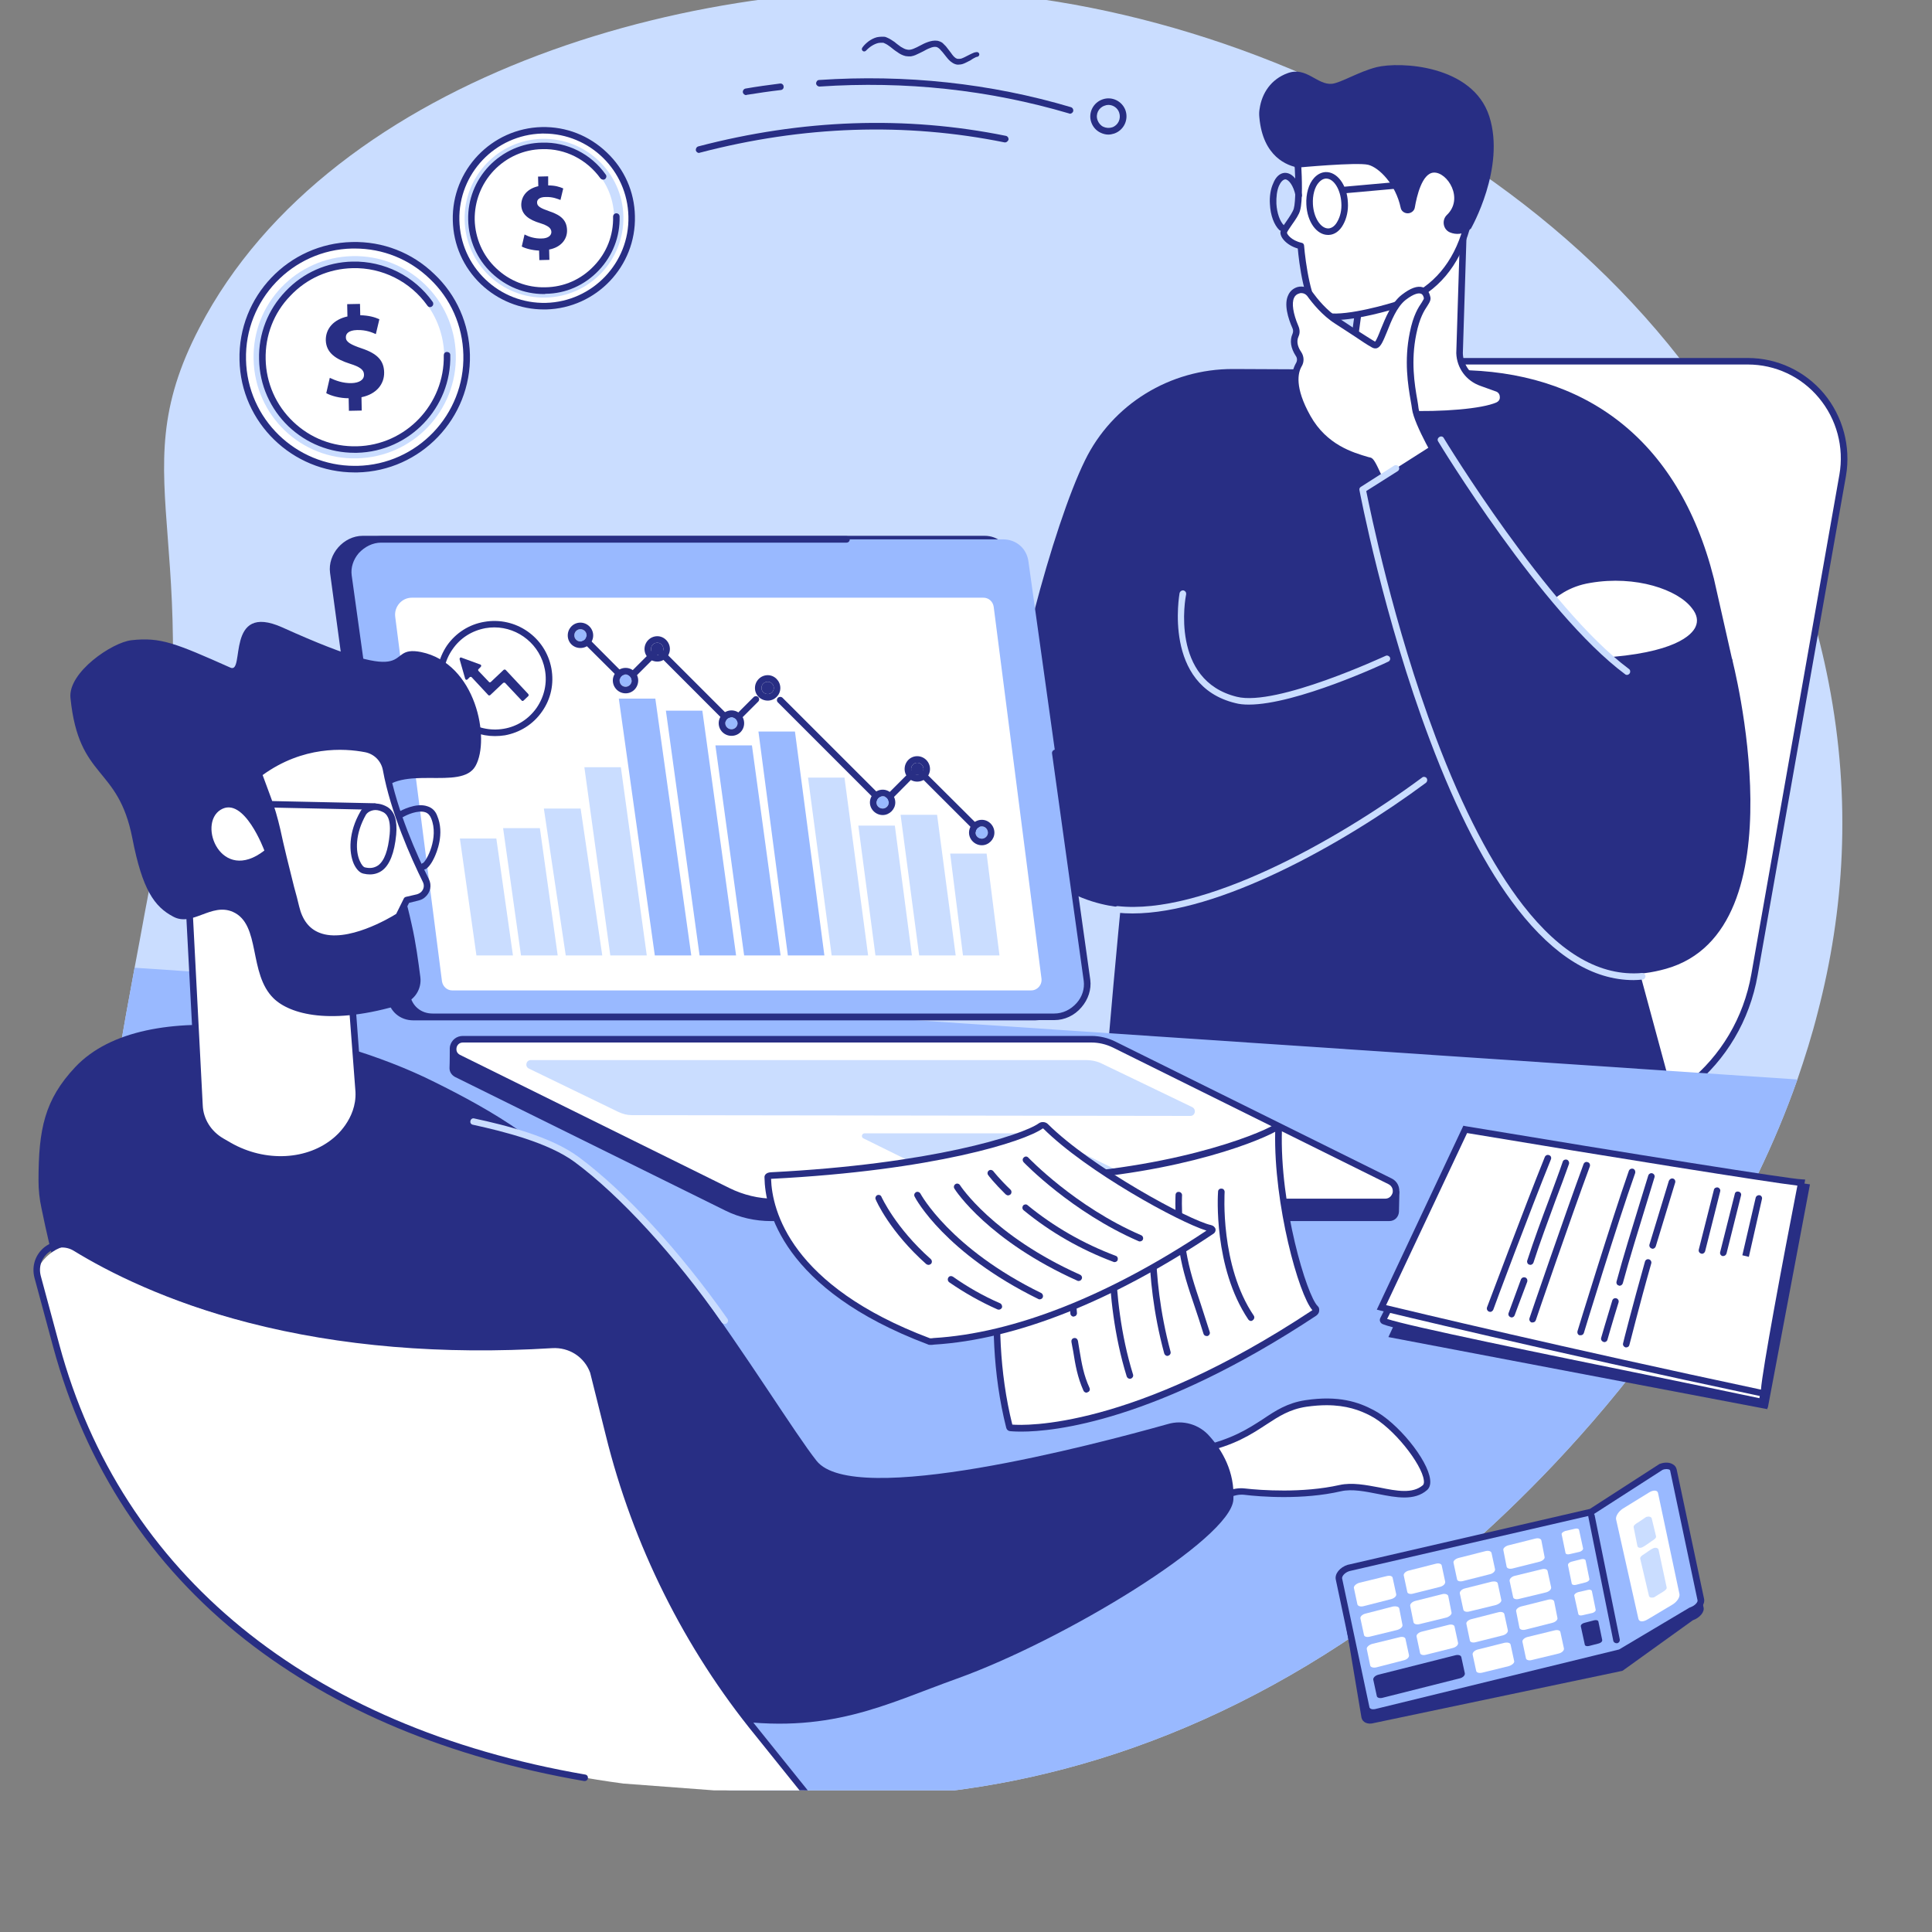
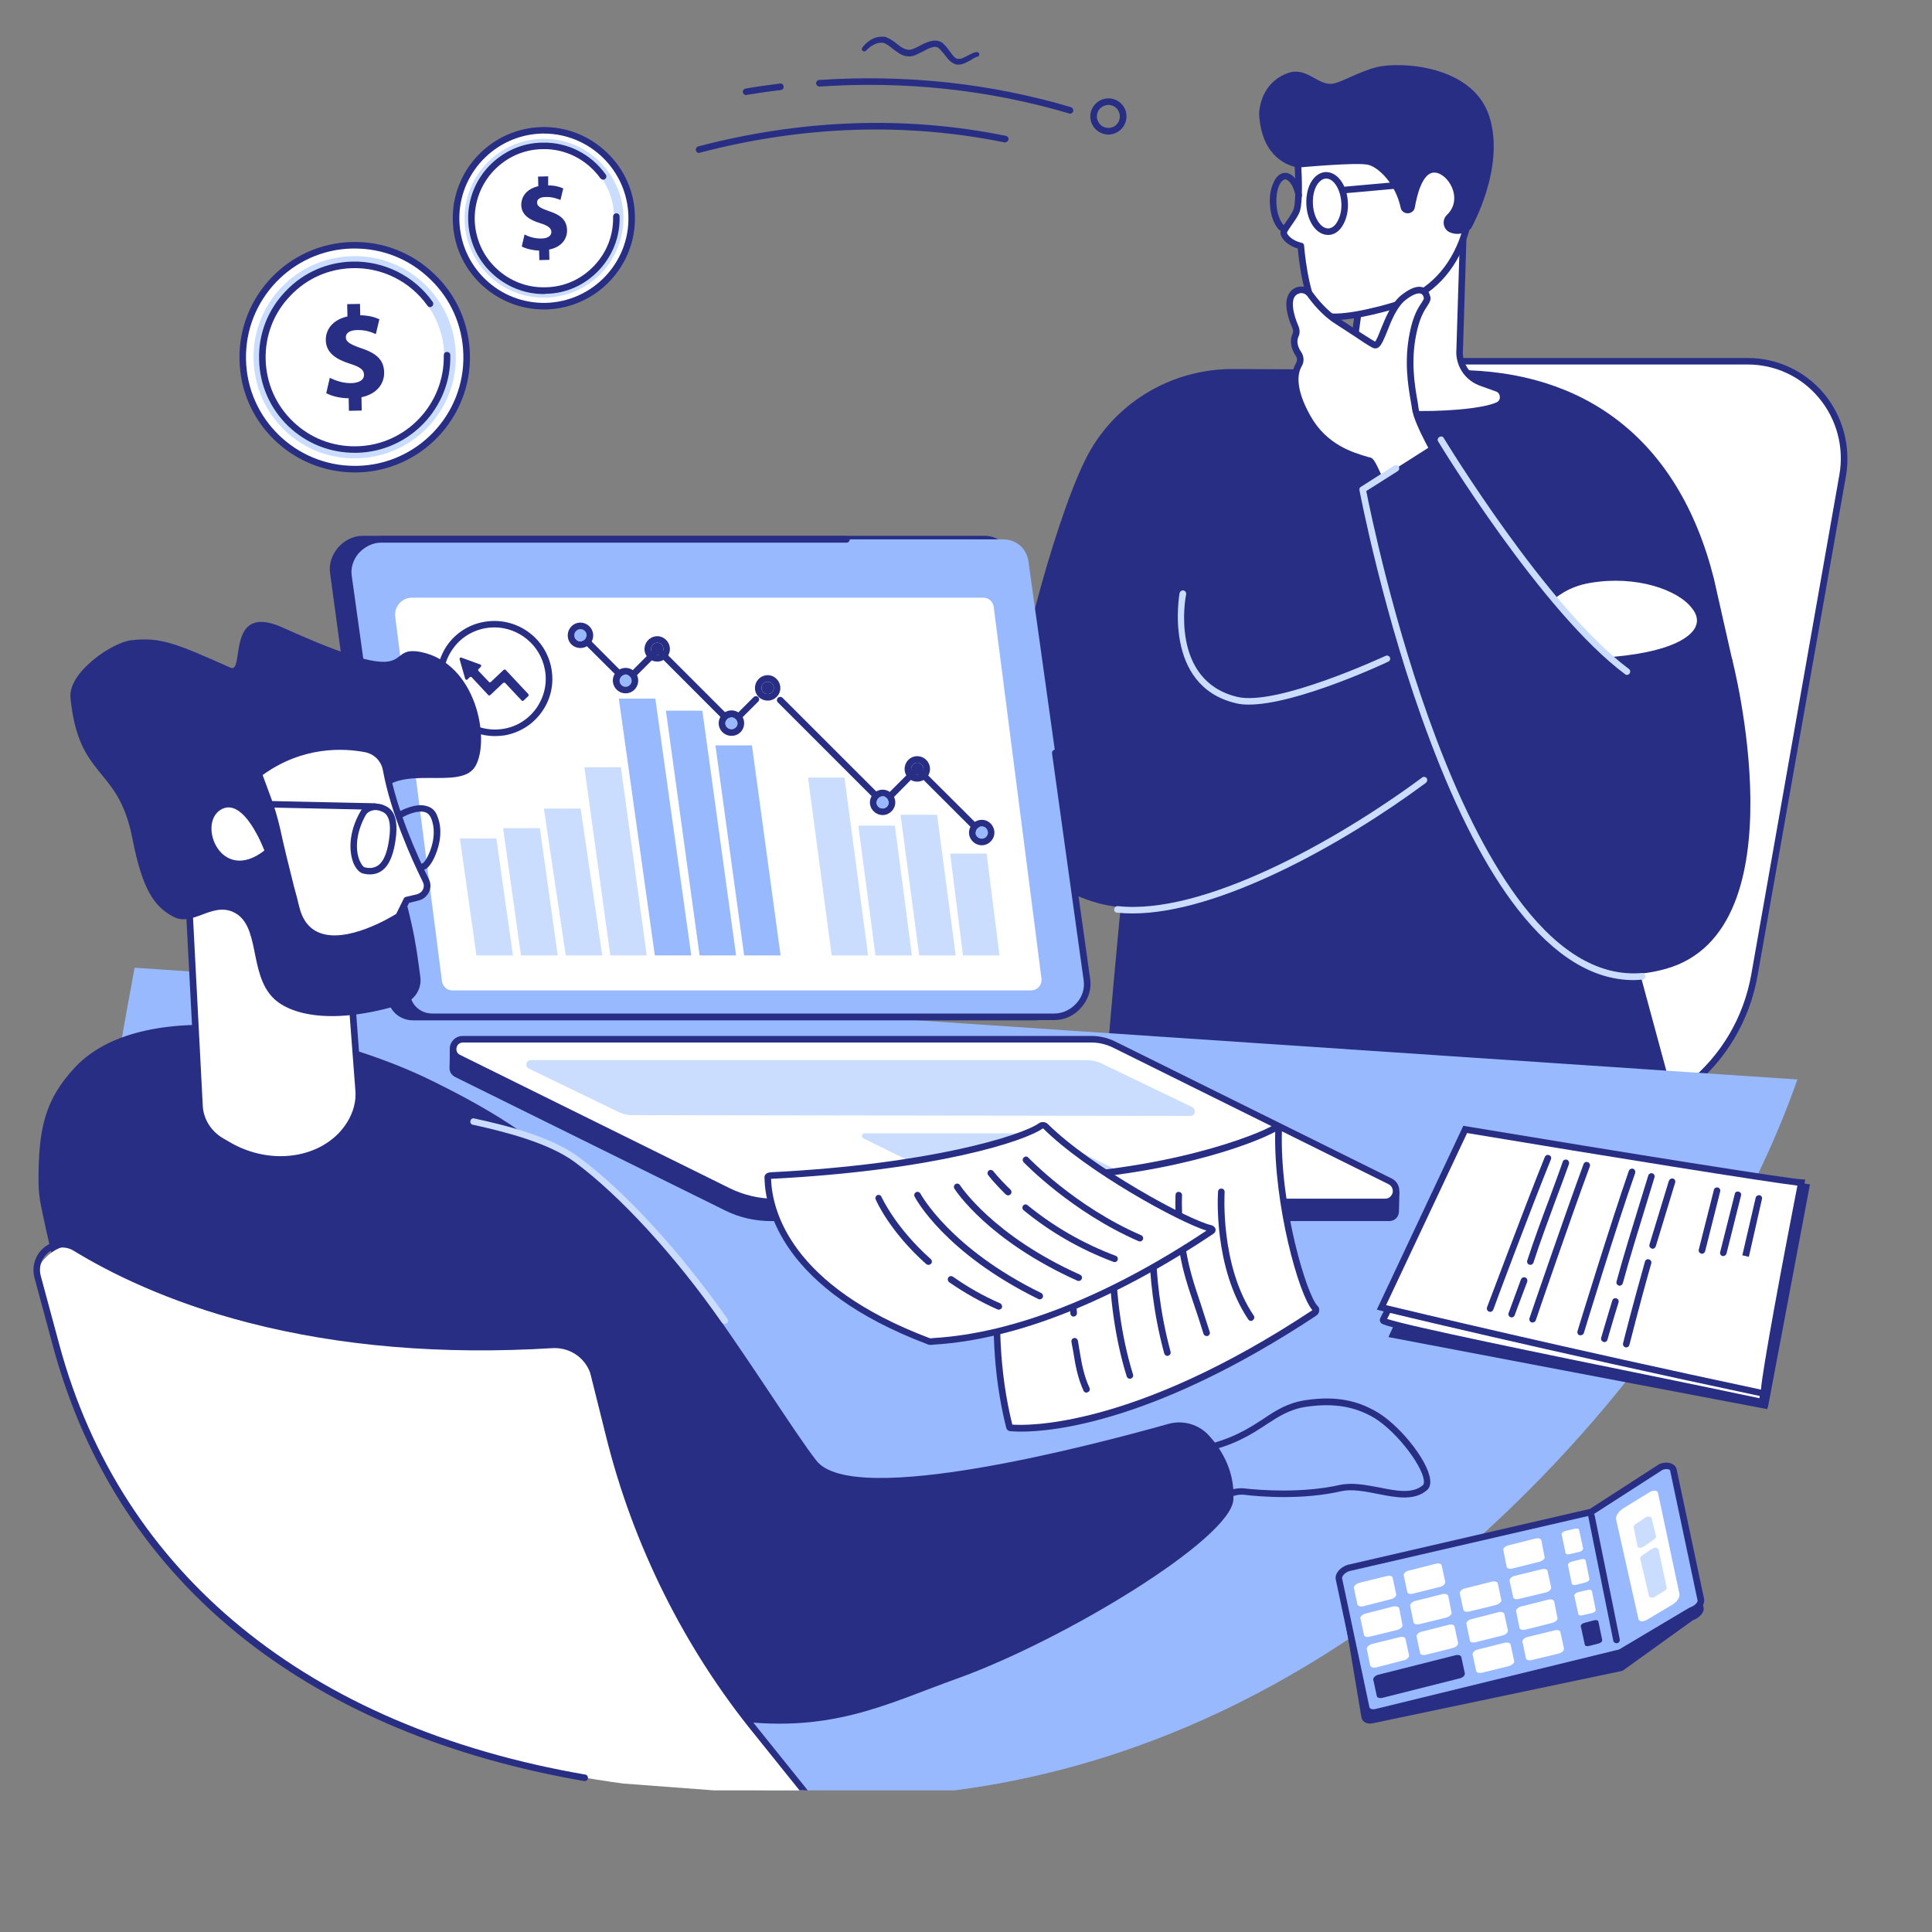
<svg xmlns="http://www.w3.org/2000/svg" width="40" zoomAndPan="magnify" viewBox="0 0 30 30" height="40" preserveAspectRatio="xMidYMid meet" version="1.0">
  <rect x="0" y="0" width="30" height="30" fill="#808080" stroke="none" />
  <defs>
    <clipPath id="4c368befe3">
      <path d="M 1 0 L 28.789 0 L 28.789 27.801 L 1 27.801 Z M 1 0 " clip-rule="nonzero" />
    </clipPath>
    <clipPath id="380f85b63a">
      <path d="M 19 5 L 28.789 5 L 28.789 18 L 19 18 Z M 19 5 " clip-rule="nonzero" />
    </clipPath>
    <clipPath id="53c0182599">
      <path d="M 1 15 L 28 15 L 28 27.801 L 1 27.801 Z M 1 15 " clip-rule="nonzero" />
    </clipPath>
    <clipPath id="188812a34c">
      <path d="M 0.484 15 L 20 15 L 20 27.801 L 0.484 27.801 Z M 0.484 15 " clip-rule="nonzero" />
    </clipPath>
    <clipPath id="30e6483f17">
      <path d="M 0.484 19 L 13 19 L 13 27.801 L 0.484 27.801 Z M 0.484 19 " clip-rule="nonzero" />
    </clipPath>
    <clipPath id="43adf23522">
      <path d="M 21 17 L 28.789 17 L 28.789 22 L 21 22 Z M 21 17 " clip-rule="nonzero" />
    </clipPath>
    <clipPath id="85547be06d">
      <path d="M 21 17 L 28.789 17 L 28.789 22 L 21 22 Z M 21 17 " clip-rule="nonzero" />
    </clipPath>
  </defs>
  <g clip-path="url(#4c368befe3)">
-     <path fill="#caddff" d="M 28.227 15.715 C 28.137 16.074 28.027 16.422 27.91 16.762 C 26.477 20.844 23.266 23.648 22.402 24.363 C 19.629 26.656 16.711 27.727 13.863 27.891 C 12.906 27.945 11.957 27.898 11.023 27.758 C 9.387 27.516 7.797 26.992 6.301 26.254 C 5.066 25.645 3.07 24.27 2.242 22.242 C 1.312 19.953 1.352 18.996 2.09 15.027 C 2.141 14.754 2.195 14.469 2.25 14.164 C 2.262 14.105 2.273 14.043 2.285 13.98 C 3.352 8.355 1.801 7.57 3.098 5.086 C 5.156 1.133 10.965 -0.508 15.41 -0.102 C 20.773 0.387 27.141 4.129 28.395 10.598 C 28.754 12.438 28.633 14.156 28.227 15.715 " fill-opacity="1" fill-rule="nonzero" />
-   </g>
+     </g>
  <g clip-path="url(#380f85b63a)">
    <path fill="#ffffff" d="M 19.82 17.574 L 24.312 17.508 C 25.754 17.508 26.992 16.566 27.246 15.133 L 28.613 7.383 C 28.773 6.457 28.07 5.609 27.141 5.609 L 21.93 5.609 L 19.82 17.574 " fill-opacity="1" fill-rule="nonzero" />
    <path fill="#282e84" d="M 21.973 5.66 L 19.879 17.523 L 24.309 17.457 C 25.766 17.457 26.953 16.5 27.195 15.125 L 28.562 7.371 C 28.637 6.945 28.52 6.508 28.242 6.176 C 27.969 5.848 27.566 5.66 27.141 5.66 Z M 19.82 17.625 C 19.805 17.625 19.789 17.617 19.781 17.605 C 19.77 17.594 19.766 17.582 19.77 17.566 L 21.879 5.602 C 21.883 5.578 21.902 5.559 21.93 5.559 L 27.141 5.559 C 27.598 5.559 28.027 5.762 28.32 6.109 C 28.617 6.465 28.742 6.934 28.664 7.391 L 27.293 15.141 C 27.043 16.566 25.816 17.559 24.312 17.559 L 19.82 17.625 " fill-opacity="1" fill-rule="nonzero" />
  </g>
  <path fill="#282e84" d="M 25.906 16.77 C 26.059 17.285 26.293 18 26.031 18.344 C 25.555 18.965 25.16 18.863 24.57 18.652 C 23.391 18.223 21.512 17.547 20.961 17.922 L 20.938 16.77 L 25.906 16.77 " fill-opacity="1" fill-rule="nonzero" />
  <path fill="#282e84" d="M 19.148 5.73 C 18.168 5.727 17.273 6.277 16.848 7.148 C 16.352 8.156 15.648 10.797 15.621 11.953 C 15.574 13.969 17.348 14.082 17.398 14.086 C 17.402 14.086 17.402 14.086 17.402 14.086 C 17.395 14.145 17.188 16.336 17.172 16.723 C 17.141 17.434 18.465 18.543 19.988 17.996 C 21.5 17.453 25.633 16.371 26.055 17.293 C 26.055 17.293 26.059 17.293 26.055 17.293 L 24.32 10.883 C 24.32 10.883 24.324 10.883 24.324 10.883 L 25.746 10.949 L 26.906 10.281 L 26.613 8.984 C 26.055 6.773 24.562 5.758 22.637 5.746 L 19.148 5.73 " fill-opacity="1" fill-rule="nonzero" />
  <path fill="#ffffff" d="M 23.715 10.676 C 23.98 10.625 23.906 10.32 24.84 10.262 C 27.539 10.102 26.23 8.738 24.688 9 C 24.176 9.086 23.973 9.414 23.781 9.5 C 22.164 10.203 23.184 10.773 23.715 10.676 " fill-opacity="1" fill-rule="nonzero" />
  <path fill="#282e84" d="M 23.703 10.625 L 23.715 10.676 L 23.703 10.625 C 23.777 10.613 23.82 10.574 23.879 10.523 C 24.012 10.41 24.195 10.25 24.84 10.215 C 26.016 10.145 26.273 9.855 26.328 9.734 C 26.371 9.641 26.352 9.543 26.273 9.445 C 26.055 9.156 25.402 8.93 24.695 9.051 C 24.359 9.105 24.168 9.266 24.012 9.398 C 23.934 9.461 23.867 9.516 23.801 9.547 C 23.199 9.805 22.895 10.086 22.965 10.316 C 23.035 10.539 23.434 10.676 23.703 10.625 Z M 23.582 10.738 C 23.285 10.738 22.941 10.586 22.867 10.344 C 22.805 10.141 22.91 9.82 23.758 9.453 C 23.816 9.43 23.875 9.379 23.945 9.32 C 24.102 9.188 24.316 9.008 24.68 8.949 C 25.422 8.824 26.117 9.07 26.355 9.383 C 26.453 9.512 26.477 9.652 26.418 9.773 C 26.285 10.07 25.727 10.262 24.844 10.312 C 24.234 10.352 24.066 10.496 23.945 10.602 C 23.883 10.656 23.824 10.707 23.723 10.727 C 23.68 10.734 23.633 10.738 23.582 10.738 " fill-opacity="1" fill-rule="nonzero" />
  <path fill="#ffffff" d="M 20.316 6.109 C 20.227 6.031 20.273 5.887 20.391 5.871 L 20.574 5.848 C 20.773 5.824 20.934 5.695 21 5.516 L 21.301 3.297 L 21.918 3.52 L 22.738 3.117 L 22.664 5.484 C 22.668 5.691 22.805 5.875 23.004 5.945 L 23.242 6.031 C 23.371 6.074 23.375 6.246 23.254 6.297 C 22.766 6.508 20.789 6.512 20.316 6.109 " fill-opacity="1" fill-rule="nonzero" />
  <path fill="#282e84" d="M 21.344 3.367 L 21.051 5.523 C 21.051 5.527 21.047 5.527 21.047 5.531 C 20.977 5.734 20.797 5.875 20.582 5.898 L 20.398 5.922 C 20.355 5.926 20.332 5.957 20.324 5.984 C 20.316 6.016 20.324 6.047 20.348 6.07 C 20.805 6.457 22.785 6.445 23.234 6.25 C 23.27 6.234 23.293 6.203 23.289 6.164 C 23.289 6.125 23.266 6.09 23.227 6.078 L 22.988 5.992 C 22.766 5.914 22.621 5.715 22.613 5.484 L 22.684 3.199 L 21.941 3.562 C 21.93 3.57 21.914 3.57 21.902 3.566 Z M 22.047 6.492 C 21.348 6.492 20.57 6.391 20.285 6.148 C 20.227 6.098 20.207 6.023 20.227 5.953 C 20.25 5.879 20.309 5.828 20.387 5.82 L 20.57 5.797 C 20.746 5.777 20.891 5.664 20.949 5.504 L 21.25 3.293 C 21.254 3.277 21.262 3.262 21.273 3.254 C 21.289 3.246 21.305 3.246 21.316 3.25 L 21.914 3.465 L 22.715 3.07 C 22.73 3.062 22.75 3.062 22.766 3.074 C 22.777 3.082 22.789 3.098 22.789 3.117 L 22.715 5.484 C 22.719 5.668 22.84 5.832 23.023 5.898 L 23.262 5.98 C 23.34 6.012 23.391 6.078 23.391 6.16 C 23.395 6.238 23.348 6.312 23.273 6.344 C 23.062 6.434 22.578 6.492 22.047 6.492 " fill-opacity="1" fill-rule="nonzero" />
  <path fill="#ffffff" d="M 21.027 1.535 C 19.973 1.922 20.156 2.602 20.156 2.602 C 20.168 2.789 20.176 3.129 20.141 3.254 C 20.113 3.355 19.941 3.547 19.934 3.605 C 19.926 3.66 20.02 3.777 20.199 3.82 C 20.199 3.82 20.27 4.727 20.508 4.875 C 20.746 5.023 21.668 4.738 21.668 4.738 L 21.82 4.676 C 22.32 4.477 22.625 4.066 22.77 3.551 C 22.77 3.551 23.441 0.652 21.027 1.535 " fill-opacity="1" fill-rule="nonzero" />
  <path fill="#282e84" d="M 21.832 1.418 C 21.605 1.418 21.344 1.473 21.043 1.582 C 20.047 1.949 20.203 2.582 20.203 2.586 C 20.203 2.59 20.203 2.594 20.207 2.598 C 20.215 2.734 20.23 3.121 20.188 3.266 C 20.172 3.332 20.117 3.41 20.062 3.488 C 20.031 3.535 19.988 3.594 19.984 3.613 C 19.984 3.637 20.051 3.734 20.211 3.77 C 20.234 3.773 20.25 3.793 20.25 3.816 C 20.27 4.062 20.359 4.723 20.535 4.832 C 20.715 4.945 21.398 4.77 21.648 4.691 L 21.801 4.629 C 22.25 4.449 22.57 4.074 22.719 3.539 C 22.723 3.527 23.031 2.148 22.438 1.621 C 22.285 1.488 22.082 1.418 21.832 1.418 Z M 20.734 4.969 C 20.629 4.969 20.539 4.953 20.48 4.918 C 20.25 4.773 20.168 4.047 20.152 3.859 C 19.98 3.809 19.871 3.684 19.883 3.598 C 19.891 3.562 19.922 3.512 19.977 3.434 C 20.023 3.367 20.078 3.285 20.09 3.238 C 20.121 3.129 20.117 2.805 20.105 2.609 C 20.09 2.539 19.977 1.867 21.008 1.488 L 21.027 1.535 L 21.008 1.488 C 21.68 1.242 22.184 1.262 22.504 1.547 C 23.145 2.113 22.832 3.504 22.82 3.562 C 22.656 4.133 22.32 4.531 21.84 4.723 L 21.688 4.785 C 21.684 4.785 21.684 4.789 21.684 4.789 C 21.609 4.809 21.086 4.969 20.734 4.969 " fill-opacity="1" fill-rule="nonzero" />
  <path fill="#282e84" d="M 21.375 1.043 C 21.098 1.113 20.824 1.285 20.684 1.301 C 20.453 1.324 20.285 1.027 19.992 1.137 C 19.738 1.23 19.594 1.445 19.559 1.691 C 19.551 1.734 19.551 1.777 19.555 1.82 C 19.609 2.441 19.996 2.574 20.156 2.602 C 20.156 2.602 21.07 2.516 21.246 2.559 C 21.414 2.602 21.672 2.859 21.75 3.227 C 21.758 3.273 21.801 3.309 21.852 3.312 C 21.906 3.316 21.961 3.277 21.969 3.223 C 22 3.043 22.082 2.691 22.262 2.68 C 22.473 2.668 22.738 3.082 22.465 3.34 C 22.383 3.422 22.41 3.566 22.516 3.609 C 22.605 3.645 22.719 3.648 22.84 3.551 C 22.84 3.551 23.383 2.605 23.125 1.805 C 22.867 1.008 21.742 0.953 21.375 1.043 " fill-opacity="1" fill-rule="nonzero" />
  <path fill="#282e84" d="M 19.902 3.586 C 19.891 3.586 19.879 3.582 19.867 3.574 C 19.785 3.496 19.727 3.344 19.719 3.168 C 19.711 3.051 19.73 2.934 19.77 2.848 C 19.809 2.746 19.875 2.688 19.949 2.684 C 20.07 2.68 20.176 2.812 20.215 3.023 C 20.223 3.051 20.203 3.074 20.176 3.082 C 20.148 3.086 20.121 3.066 20.117 3.039 C 20.086 2.879 20.008 2.785 19.957 2.785 C 19.922 2.789 19.887 2.824 19.859 2.887 C 19.828 2.961 19.816 3.059 19.82 3.164 C 19.828 3.309 19.875 3.441 19.938 3.5 C 19.957 3.52 19.961 3.551 19.941 3.57 C 19.93 3.582 19.918 3.586 19.902 3.586 " fill-opacity="1" fill-rule="nonzero" />
  <path fill="#282e84" d="M 20.594 2.773 C 20.59 2.773 20.59 2.773 20.586 2.773 C 20.539 2.777 20.504 2.805 20.48 2.832 C 20.414 2.902 20.379 3.035 20.387 3.172 C 20.398 3.379 20.508 3.551 20.629 3.547 C 20.684 3.543 20.734 3.504 20.77 3.434 C 20.812 3.359 20.836 3.258 20.828 3.148 C 20.816 2.941 20.711 2.773 20.594 2.773 Z M 20.621 3.648 C 20.445 3.648 20.297 3.445 20.285 3.176 C 20.277 3.012 20.32 2.855 20.406 2.762 C 20.457 2.707 20.516 2.676 20.582 2.672 C 20.762 2.664 20.918 2.871 20.93 3.145 C 20.938 3.27 20.91 3.391 20.859 3.484 C 20.805 3.586 20.723 3.645 20.633 3.648 C 20.629 3.648 20.625 3.648 20.621 3.648 " fill-opacity="1" fill-rule="nonzero" />
  <path fill="#282e84" d="M 20.848 3.004 C 20.82 3.004 20.801 2.984 20.797 2.957 C 20.793 2.93 20.816 2.906 20.844 2.902 L 21.848 2.812 C 21.875 2.812 21.898 2.832 21.902 2.859 C 21.906 2.887 21.883 2.914 21.855 2.914 L 20.852 3.004 C 20.852 3.004 20.848 3.004 20.848 3.004 " fill-opacity="1" fill-rule="nonzero" />
  <path fill="#ffffff" d="M 22.449 7.332 C 22.449 7.332 22.059 7.941 21.707 7.836 C 21.52 7.777 21.34 7.176 21.266 7.152 C 21.027 7.086 20.578 6.973 20.305 6.48 C 20.047 6.023 20.102 5.777 20.168 5.664 C 20.199 5.613 20.199 5.547 20.164 5.496 C 20.113 5.426 20.066 5.316 20.117 5.203 C 20.133 5.164 20.133 5.117 20.117 5.078 C 20.051 4.926 19.93 4.574 20.164 4.508 C 20.227 4.488 20.297 4.512 20.336 4.566 C 20.41 4.668 20.566 4.863 20.762 4.984 C 21.035 5.156 21.199 5.277 21.336 5.355 C 21.453 5.422 21.516 4.836 21.797 4.617 C 22.051 4.422 22.133 4.52 22.16 4.613 C 22.184 4.703 22.031 4.738 21.941 5.176 C 21.836 5.688 21.945 6.117 21.977 6.344 C 22.016 6.613 22.449 7.332 22.449 7.332 " fill-opacity="1" fill-rule="nonzero" />
  <path fill="#282e84" d="M 20.207 4.551 C 20.199 4.551 20.188 4.551 20.18 4.555 C 20.137 4.566 20.109 4.59 20.094 4.625 C 20.055 4.707 20.078 4.867 20.16 5.059 C 20.184 5.113 20.188 5.172 20.164 5.223 C 20.121 5.316 20.164 5.406 20.207 5.469 C 20.25 5.535 20.254 5.621 20.211 5.691 C 20.156 5.785 20.098 6.012 20.348 6.457 C 20.602 6.91 21.008 7.027 21.25 7.098 L 21.281 7.105 C 21.328 7.117 21.363 7.188 21.441 7.355 C 21.516 7.516 21.629 7.758 21.719 7.785 C 21.965 7.859 22.27 7.504 22.391 7.328 C 22.309 7.191 21.961 6.602 21.926 6.352 C 21.922 6.316 21.914 6.273 21.906 6.227 C 21.863 5.98 21.801 5.602 21.891 5.164 C 21.945 4.891 22.027 4.77 22.078 4.695 C 22.105 4.652 22.113 4.637 22.109 4.625 C 22.105 4.602 22.09 4.566 22.059 4.559 C 22.031 4.551 21.965 4.551 21.828 4.656 C 21.688 4.766 21.602 4.988 21.539 5.148 C 21.48 5.289 21.445 5.383 21.383 5.406 C 21.359 5.414 21.332 5.41 21.309 5.398 C 21.23 5.355 21.145 5.297 21.035 5.223 C 20.949 5.168 20.852 5.102 20.734 5.027 C 20.535 4.902 20.375 4.703 20.297 4.594 C 20.273 4.566 20.242 4.551 20.207 4.551 Z M 21.793 7.898 C 21.758 7.898 21.723 7.895 21.691 7.883 C 21.566 7.844 21.465 7.648 21.348 7.398 C 21.312 7.32 21.266 7.223 21.246 7.199 L 21.223 7.195 C 20.98 7.125 20.535 6.996 20.258 6.508 C 19.996 6.043 20.043 5.777 20.125 5.637 C 20.145 5.602 20.145 5.559 20.121 5.527 C 20.043 5.406 20.023 5.289 20.07 5.184 C 20.082 5.156 20.082 5.125 20.07 5.098 C 20 4.941 19.934 4.723 20.004 4.582 C 20.031 4.52 20.082 4.477 20.148 4.457 C 20.234 4.434 20.324 4.465 20.379 4.535 C 20.453 4.637 20.602 4.824 20.789 4.941 C 20.906 5.02 21.004 5.082 21.09 5.141 C 21.195 5.207 21.277 5.262 21.352 5.305 C 21.375 5.281 21.414 5.184 21.441 5.113 C 21.512 4.941 21.605 4.703 21.766 4.578 C 21.902 4.473 22.008 4.434 22.094 4.461 C 22.148 4.48 22.191 4.527 22.207 4.598 C 22.227 4.656 22.195 4.699 22.164 4.75 C 22.117 4.82 22.043 4.934 21.992 5.188 C 21.906 5.605 21.965 5.969 22.008 6.211 C 22.016 6.258 22.023 6.301 22.027 6.34 C 22.062 6.594 22.488 7.297 22.492 7.305 C 22.504 7.32 22.504 7.344 22.492 7.359 C 22.477 7.383 22.141 7.898 21.793 7.898 " fill-opacity="1" fill-rule="nonzero" />
  <path fill="#282e84" d="M 21.16 7.602 L 22.344 6.848 C 22.344 6.848 23.945 9.43 25.16 10.305 C 25.75 10.73 26.895 10.23 26.895 10.23 C 26.895 10.23 27.996 14.441 25.871 15.043 C 22.336 16.047 21.16 7.602 21.16 7.602 " fill-opacity="1" fill-rule="nonzero" />
  <path fill="#caddff" d="M 17.586 14.184 C 17.504 14.184 17.426 14.18 17.348 14.172 C 17.316 14.172 17.297 14.145 17.301 14.117 C 17.305 14.09 17.328 14.07 17.355 14.07 C 18.664 14.215 20.719 13.082 22.082 12.074 C 22.102 12.055 22.137 12.062 22.152 12.082 C 22.168 12.105 22.164 12.137 22.141 12.156 C 20.844 13.117 18.922 14.184 17.586 14.184 " fill-opacity="1" fill-rule="nonzero" />
  <path fill="#caddff" d="M 19.391 10.941 C 19.312 10.941 19.242 10.934 19.184 10.918 C 18.051 10.645 18.316 9.223 18.316 9.211 C 18.324 9.18 18.352 9.164 18.379 9.168 C 18.406 9.176 18.422 9.199 18.418 9.23 C 18.406 9.281 18.168 10.566 19.207 10.82 C 19.824 10.973 21.496 10.191 21.516 10.184 C 21.539 10.172 21.57 10.184 21.582 10.207 C 21.594 10.234 21.582 10.262 21.559 10.273 C 21.496 10.305 20.129 10.941 19.391 10.941 " fill-opacity="1" fill-rule="nonzero" />
  <path fill="#caddff" d="M 25.262 10.48 C 25.254 10.48 25.242 10.477 25.234 10.469 C 23.941 9.508 22.348 6.883 22.332 6.855 C 22.316 6.832 22.324 6.801 22.352 6.785 C 22.375 6.77 22.406 6.777 22.418 6.801 C 22.434 6.828 24.02 9.438 25.293 10.387 C 25.316 10.402 25.32 10.434 25.305 10.457 C 25.293 10.473 25.277 10.48 25.262 10.48 " fill-opacity="1" fill-rule="nonzero" />
  <path fill="#caddff" d="M 25.367 15.219 C 24.738 15.219 24.137 14.848 23.566 14.117 C 23.082 13.496 22.625 12.613 22.203 11.492 C 21.484 9.59 21.113 7.629 21.109 7.609 C 21.105 7.59 21.113 7.57 21.133 7.559 L 21.648 7.23 C 21.672 7.215 21.703 7.223 21.719 7.246 C 21.734 7.27 21.727 7.301 21.703 7.316 L 21.215 7.625 C 21.27 7.895 21.633 9.699 22.297 11.457 C 22.715 12.566 23.172 13.441 23.648 14.055 C 24.234 14.809 24.855 15.164 25.496 15.109 C 25.523 15.109 25.547 15.129 25.551 15.156 C 25.551 15.184 25.531 15.211 25.504 15.211 C 25.457 15.215 25.41 15.219 25.367 15.219 " fill-opacity="1" fill-rule="nonzero" />
  <g clip-path="url(#53c0182599)">
    <path fill="#99b9ff" d="M 27.91 16.762 C 26.477 20.844 23.266 23.648 22.402 24.363 C 19.629 26.656 16.711 27.727 13.863 27.891 L 11.023 27.758 C 9.387 27.516 7.797 26.992 6.301 26.254 C 5.066 25.645 3.07 24.27 2.242 22.242 C 1.312 19.953 1.352 18.996 2.09 15.027 L 27.91 16.762 " fill-opacity="1" fill-rule="nonzero" />
  </g>
  <path fill="#282e84" d="M 11.973 18.961 L 21.57 18.961 C 21.664 18.961 21.719 18.891 21.723 18.816 C 21.723 18.762 21.73 18.5 21.73 18.5 L 17.258 16.52 C 17.145 16.465 17.023 16.438 16.898 16.438 L 6.984 16.281 C 6.984 16.281 6.984 16.512 6.98 16.586 C 6.98 16.641 7.008 16.691 7.066 16.723 L 11.262 18.797 C 11.48 18.906 11.727 18.961 11.973 18.961 " fill-opacity="1" fill-rule="nonzero" />
  <path fill="#ffffff" d="M 12.02 18.664 L 21.508 18.664 C 21.688 18.664 21.746 18.422 21.582 18.34 L 17.301 16.223 C 17.191 16.168 17.07 16.137 16.945 16.137 L 7.188 16.137 C 7.027 16.137 6.977 16.352 7.121 16.422 L 11.309 18.496 C 11.527 18.605 11.77 18.664 12.02 18.664 " fill-opacity="1" fill-rule="nonzero" />
  <path fill="#282e84" d="M 7.188 16.188 C 7.129 16.188 7.098 16.23 7.09 16.266 C 7.082 16.305 7.09 16.352 7.141 16.379 L 11.328 18.449 C 11.543 18.555 11.781 18.613 12.02 18.613 L 21.508 18.613 C 21.578 18.613 21.613 18.562 21.625 18.52 C 21.633 18.477 21.621 18.418 21.559 18.387 L 17.281 16.266 C 17.176 16.215 17.062 16.188 16.945 16.188 Z M 21.508 18.715 L 12.02 18.715 C 11.766 18.715 11.512 18.656 11.285 18.543 L 7.098 16.469 C 7.012 16.426 6.969 16.336 6.988 16.242 C 7.012 16.148 7.09 16.086 7.188 16.086 L 16.945 16.086 C 17.078 16.086 17.207 16.117 17.324 16.176 L 21.605 18.297 C 21.699 18.34 21.746 18.441 21.723 18.543 C 21.699 18.645 21.613 18.715 21.508 18.715 " fill-opacity="1" fill-rule="nonzero" />
  <path fill="#caddff" d="M 18.512 17.191 L 17.125 16.523 C 17.043 16.48 16.953 16.461 16.859 16.461 L 8.242 16.461 C 8.168 16.461 8.145 16.562 8.215 16.594 L 9.602 17.266 C 9.668 17.297 9.738 17.316 9.812 17.316 L 18.484 17.328 C 18.559 17.328 18.582 17.227 18.512 17.191 " fill-opacity="1" fill-rule="nonzero" />
  <path fill="#caddff" d="M 14.766 18.297 L 17.398 18.297 C 17.449 18.297 17.465 18.23 17.418 18.207 L 16.23 17.621 C 16.203 17.605 16.168 17.598 16.133 17.598 L 13.426 17.598 C 13.383 17.598 13.367 17.656 13.406 17.676 L 14.57 18.25 C 14.629 18.281 14.699 18.297 14.766 18.297 " fill-opacity="1" fill-rule="nonzero" />
  <path fill="#282e84" d="M 6.418 15.844 L 16.074 15.844 C 16.371 15.844 16.621 15.559 16.582 15.27 L 15.684 8.664 C 15.656 8.461 15.496 8.32 15.289 8.32 L 5.633 8.32 C 5.336 8.32 5.086 8.605 5.125 8.895 L 6.02 15.5 C 6.047 15.703 6.211 15.844 6.418 15.844 " fill-opacity="1" fill-rule="nonzero" />
  <path fill="#99b9ff" d="M 6.715 15.789 L 16.371 15.789 C 16.668 15.789 16.918 15.512 16.879 15.223 L 15.969 8.715 C 15.941 8.516 15.781 8.375 15.574 8.375 L 5.918 8.375 C 5.621 8.375 5.371 8.656 5.41 8.941 L 6.316 15.453 C 6.348 15.652 6.508 15.789 6.715 15.789 " fill-opacity="1" fill-rule="nonzero" />
  <path fill="#282e84" d="M 16.371 15.84 L 6.715 15.84 C 6.484 15.84 6.301 15.684 6.27 15.461 L 5.359 8.949 C 5.34 8.801 5.391 8.645 5.496 8.523 C 5.605 8.398 5.758 8.324 5.918 8.324 L 13.145 8.324 C 13.172 8.324 13.195 8.348 13.195 8.375 C 13.195 8.406 13.172 8.426 13.145 8.426 L 5.918 8.426 C 5.789 8.426 5.664 8.488 5.57 8.59 C 5.484 8.691 5.445 8.816 5.461 8.934 L 6.367 15.445 C 6.395 15.617 6.535 15.738 6.715 15.738 L 16.371 15.738 C 16.5 15.738 16.625 15.68 16.719 15.574 C 16.805 15.477 16.844 15.352 16.828 15.23 L 16.336 11.699 C 16.332 11.672 16.352 11.645 16.379 11.641 C 16.406 11.637 16.43 11.656 16.434 11.684 L 16.93 15.215 C 16.949 15.363 16.898 15.52 16.793 15.641 C 16.684 15.77 16.531 15.84 16.371 15.84 " fill-opacity="1" fill-rule="nonzero" />
  <path fill="#ffffff" d="M 16.012 15.379 L 7.02 15.379 C 6.941 15.379 6.875 15.316 6.863 15.238 L 6.137 9.578 C 6.117 9.422 6.238 9.281 6.395 9.281 L 15.27 9.281 C 15.352 9.281 15.418 9.34 15.43 9.422 L 16.172 15.195 C 16.184 15.293 16.109 15.379 16.012 15.379 " fill-opacity="1" fill-rule="nonzero" />
  <path fill="#caddff" d="M 14.953 14.836 L 14.754 13.254 L 15.32 13.254 L 15.52 14.836 L 14.953 14.836 " fill-opacity="1" fill-rule="nonzero" />
  <path fill="#caddff" d="M 14.273 14.836 L 13.984 12.652 L 14.551 12.652 L 14.84 14.836 L 14.273 14.836 " fill-opacity="1" fill-rule="nonzero" />
  <path fill="#caddff" d="M 13.594 14.836 L 13.328 12.82 L 13.895 12.82 L 14.16 14.836 L 13.594 14.836 " fill-opacity="1" fill-rule="nonzero" />
  <path fill="#caddff" d="M 12.914 14.836 L 12.547 12.074 L 13.113 12.074 L 13.48 14.836 L 12.914 14.836 " fill-opacity="1" fill-rule="nonzero" />
-   <path fill="#99b9ff" d="M 12.234 14.836 L 11.777 11.359 L 12.344 11.359 L 12.801 14.836 L 12.234 14.836 " fill-opacity="1" fill-rule="nonzero" />
  <path fill="#99b9ff" d="M 11.555 14.836 L 11.109 11.574 L 11.676 11.574 L 12.121 14.836 L 11.555 14.836 " fill-opacity="1" fill-rule="nonzero" />
  <path fill="#99b9ff" d="M 10.863 14.836 L 10.34 11.035 L 10.906 11.035 L 11.43 14.836 L 10.863 14.836 " fill-opacity="1" fill-rule="nonzero" />
  <path fill="#99b9ff" d="M 10.168 14.836 L 9.609 10.848 L 10.176 10.848 L 10.734 14.836 L 10.168 14.836 " fill-opacity="1" fill-rule="nonzero" />
  <path fill="#caddff" d="M 9.477 14.836 L 9.074 11.914 L 9.641 11.914 L 10.043 14.836 L 9.477 14.836 " fill-opacity="1" fill-rule="nonzero" />
  <path fill="#caddff" d="M 8.785 14.836 L 8.445 12.555 L 9.016 12.555 L 9.352 14.836 L 8.785 14.836 " fill-opacity="1" fill-rule="nonzero" />
  <path fill="#caddff" d="M 8.09 14.836 L 7.812 12.859 L 8.383 12.859 L 8.66 14.836 L 8.09 14.836 " fill-opacity="1" fill-rule="nonzero" />
  <path fill="#caddff" d="M 7.398 14.836 L 7.141 13.02 L 7.707 13.02 L 7.965 14.836 L 7.398 14.836 " fill-opacity="1" fill-rule="nonzero" />
  <path fill="#282e84" d="M 11.363 11.285 C 11.348 11.285 11.336 11.281 11.324 11.27 L 10.215 10.16 L 9.766 10.609 C 9.746 10.629 9.711 10.629 9.691 10.609 L 8.953 9.875 C 8.934 9.855 8.934 9.82 8.953 9.801 C 8.977 9.781 9.008 9.781 9.027 9.801 L 9.727 10.504 L 10.18 10.051 C 10.199 10.031 10.23 10.031 10.25 10.051 L 11.363 11.164 L 11.703 10.824 C 11.723 10.805 11.754 10.805 11.773 10.824 C 11.793 10.844 11.793 10.875 11.773 10.895 L 11.398 11.27 C 11.387 11.281 11.375 11.285 11.363 11.285 " fill-opacity="1" fill-rule="nonzero" />
  <path fill="#282e84" d="M 15.223 12.973 C 15.211 12.973 15.195 12.965 15.188 12.957 L 14.242 12.012 L 13.75 12.508 C 13.73 12.527 13.699 12.527 13.68 12.508 L 12.078 10.906 C 12.059 10.887 12.059 10.855 12.078 10.836 C 12.098 10.816 12.133 10.816 12.152 10.836 L 13.715 12.398 L 14.207 11.906 C 14.227 11.887 14.262 11.887 14.277 11.906 L 15.258 12.883 C 15.277 12.906 15.277 12.938 15.258 12.957 C 15.25 12.965 15.234 12.973 15.223 12.973 " fill-opacity="1" fill-rule="nonzero" />
  <path fill="#282e84" d="M 14.34 11.941 C 14.34 11.887 14.297 11.844 14.242 11.844 C 14.191 11.844 14.148 11.887 14.148 11.941 C 14.148 11.992 14.191 12.035 14.242 12.035 C 14.297 12.035 14.34 11.992 14.34 11.941 " fill-opacity="1" fill-rule="nonzero" />
  <path fill="#282e84" d="M 14.242 11.742 C 14.133 11.742 14.047 11.832 14.047 11.941 C 14.047 12.051 14.133 12.137 14.242 12.137 C 14.352 12.137 14.441 12.051 14.441 11.941 C 14.441 11.832 14.352 11.742 14.242 11.742 Z M 14.242 11.844 C 14.297 11.844 14.34 11.887 14.34 11.941 C 14.34 11.992 14.297 12.035 14.242 12.035 C 14.191 12.035 14.148 11.992 14.148 11.941 C 14.148 11.887 14.191 11.844 14.242 11.844 " fill-opacity="1" fill-rule="nonzero" />
  <path fill="#99b9ff" d="M 11.453 11.23 C 11.453 11.176 11.41 11.137 11.359 11.137 C 11.305 11.137 11.262 11.176 11.262 11.23 C 11.262 11.281 11.305 11.324 11.359 11.324 C 11.41 11.324 11.453 11.281 11.453 11.23 " fill-opacity="1" fill-rule="nonzero" />
  <path fill="#282e84" d="M 11.359 11.031 C 11.25 11.031 11.16 11.121 11.16 11.23 C 11.16 11.34 11.25 11.426 11.359 11.426 C 11.469 11.426 11.555 11.34 11.555 11.23 C 11.555 11.121 11.469 11.031 11.359 11.031 Z M 11.359 11.137 C 11.41 11.137 11.453 11.176 11.453 11.23 C 11.453 11.281 11.41 11.324 11.359 11.324 C 11.305 11.324 11.262 11.281 11.262 11.23 C 11.262 11.176 11.305 11.137 11.359 11.137 " fill-opacity="1" fill-rule="nonzero" />
  <path fill="#282e84" d="M 10.301 10.078 C 10.301 10.023 10.258 9.98 10.207 9.98 C 10.152 9.98 10.109 10.023 10.109 10.078 C 10.109 10.129 10.152 10.172 10.207 10.172 C 10.258 10.172 10.301 10.129 10.301 10.078 " fill-opacity="1" fill-rule="nonzero" />
  <path fill="#282e84" d="M 10.207 9.879 C 10.098 9.879 10.008 9.969 10.008 10.078 C 10.008 10.188 10.098 10.273 10.207 10.273 C 10.312 10.273 10.402 10.188 10.402 10.078 C 10.402 9.969 10.312 9.879 10.207 9.879 Z M 10.207 9.98 C 10.258 9.98 10.301 10.023 10.301 10.078 C 10.301 10.129 10.258 10.172 10.207 10.172 C 10.152 10.172 10.109 10.129 10.109 10.078 C 10.109 10.023 10.152 9.98 10.207 9.98 " fill-opacity="1" fill-rule="nonzero" />
  <path fill="#99b9ff" d="M 9.809 10.566 C 9.809 10.516 9.766 10.473 9.715 10.473 C 9.66 10.473 9.621 10.516 9.621 10.566 C 9.621 10.621 9.66 10.664 9.715 10.664 C 9.766 10.664 9.809 10.621 9.809 10.566 " fill-opacity="1" fill-rule="nonzero" />
  <path fill="#282e84" d="M 9.715 10.371 C 9.605 10.371 9.516 10.461 9.516 10.566 C 9.516 10.676 9.605 10.766 9.715 10.766 C 9.824 10.766 9.91 10.676 9.91 10.566 C 9.91 10.461 9.824 10.371 9.715 10.371 Z M 9.715 10.473 C 9.766 10.473 9.809 10.516 9.809 10.566 C 9.809 10.621 9.766 10.664 9.715 10.664 C 9.66 10.664 9.621 10.621 9.621 10.566 C 9.621 10.516 9.66 10.473 9.715 10.473 " fill-opacity="1" fill-rule="nonzero" />
  <path fill="#99b9ff" d="M 9.109 9.867 C 9.109 9.812 9.066 9.77 9.012 9.77 C 8.961 9.77 8.918 9.812 8.918 9.867 C 8.918 9.918 8.961 9.961 9.012 9.961 C 9.066 9.961 9.109 9.918 9.109 9.867 " fill-opacity="1" fill-rule="nonzero" />
  <path fill="#282e84" d="M 9.012 9.668 C 8.902 9.668 8.816 9.758 8.816 9.867 C 8.816 9.977 8.902 10.062 9.012 10.062 C 9.121 10.062 9.211 9.977 9.211 9.867 C 9.211 9.758 9.121 9.668 9.012 9.668 Z M 9.012 9.77 C 9.066 9.77 9.109 9.812 9.109 9.867 C 9.109 9.918 9.066 9.961 9.012 9.961 C 8.961 9.961 8.918 9.918 8.918 9.867 C 8.918 9.812 8.961 9.77 9.012 9.77 " fill-opacity="1" fill-rule="nonzero" />
  <path fill="#99b9ff" d="M 13.801 12.461 C 13.801 12.406 13.758 12.363 13.707 12.363 C 13.652 12.363 13.609 12.406 13.609 12.461 C 13.609 12.512 13.652 12.555 13.707 12.555 C 13.758 12.555 13.801 12.512 13.801 12.461 " fill-opacity="1" fill-rule="nonzero" />
  <path fill="#282e84" d="M 13.707 12.262 C 13.598 12.262 13.508 12.352 13.508 12.461 C 13.508 12.566 13.598 12.656 13.707 12.656 C 13.812 12.656 13.902 12.566 13.902 12.461 C 13.902 12.352 13.812 12.262 13.707 12.262 Z M 13.707 12.363 C 13.758 12.363 13.801 12.406 13.801 12.461 C 13.801 12.512 13.758 12.555 13.707 12.555 C 13.652 12.555 13.609 12.512 13.609 12.461 C 13.609 12.406 13.652 12.363 13.707 12.363 " fill-opacity="1" fill-rule="nonzero" />
  <path fill="#282e84" d="M 12.016 10.684 C 12.016 10.629 11.973 10.586 11.922 10.586 C 11.867 10.586 11.824 10.629 11.824 10.684 C 11.824 10.734 11.867 10.777 11.922 10.777 C 11.973 10.777 12.016 10.734 12.016 10.684 " fill-opacity="1" fill-rule="nonzero" />
  <path fill="#282e84" d="M 11.922 10.484 C 11.812 10.484 11.723 10.574 11.723 10.684 C 11.723 10.793 11.812 10.879 11.922 10.879 C 12.027 10.879 12.117 10.793 12.117 10.684 C 12.117 10.574 12.027 10.484 11.922 10.484 Z M 11.922 10.586 C 11.973 10.586 12.016 10.629 12.016 10.684 C 12.016 10.734 11.973 10.777 11.922 10.777 C 11.867 10.777 11.824 10.734 11.824 10.684 C 11.824 10.629 11.867 10.586 11.922 10.586 " fill-opacity="1" fill-rule="nonzero" />
  <path fill="#99b9ff" d="M 15.34 12.93 C 15.34 12.875 15.297 12.832 15.246 12.832 C 15.191 12.832 15.148 12.875 15.148 12.93 C 15.148 12.98 15.191 13.023 15.246 13.023 C 15.297 13.023 15.34 12.98 15.34 12.93 " fill-opacity="1" fill-rule="nonzero" />
  <path fill="#282e84" d="M 15.246 12.73 C 15.137 12.73 15.047 12.82 15.047 12.93 C 15.047 13.035 15.137 13.125 15.246 13.125 C 15.352 13.125 15.441 13.035 15.441 12.93 C 15.441 12.82 15.352 12.73 15.246 12.73 Z M 15.246 12.832 C 15.297 12.832 15.34 12.875 15.34 12.93 C 15.34 12.98 15.297 13.023 15.246 13.023 C 15.191 13.023 15.148 12.98 15.148 12.93 C 15.148 12.875 15.191 12.832 15.246 12.832 " fill-opacity="1" fill-rule="nonzero" />
  <path fill="#ffffff" d="M 8.512 10.391 C 8.43 9.93 7.988 9.625 7.527 9.707 C 7.07 9.785 6.766 10.223 6.848 10.684 C 6.934 11.141 7.371 11.449 7.832 11.367 C 8.289 11.285 8.594 10.848 8.512 10.391 " fill-opacity="1" fill-rule="nonzero" />
  <path fill="#282e84" d="M 7.676 9.742 C 7.629 9.742 7.586 9.746 7.539 9.754 C 7.328 9.793 7.148 9.906 7.027 10.082 C 6.906 10.254 6.859 10.465 6.898 10.672 C 6.977 11.105 7.391 11.391 7.824 11.316 C 8.031 11.281 8.211 11.164 8.332 10.992 C 8.453 10.816 8.5 10.605 8.461 10.398 C 8.391 10.016 8.055 9.742 7.676 9.742 Z M 7.684 11.43 C 7.258 11.43 6.879 11.125 6.797 10.691 C 6.754 10.457 6.809 10.219 6.941 10.023 C 7.078 9.828 7.285 9.695 7.52 9.656 C 8.008 9.57 8.473 9.895 8.562 10.379 C 8.605 10.617 8.555 10.852 8.418 11.047 C 8.281 11.246 8.074 11.375 7.84 11.418 C 7.789 11.426 7.734 11.43 7.684 11.43 " fill-opacity="1" fill-rule="nonzero" />
  <path fill="#282e84" d="M 7.164 10.211 L 7.461 10.32 C 7.473 10.324 7.477 10.344 7.465 10.355 L 7.434 10.387 C 7.422 10.395 7.422 10.41 7.43 10.418 L 7.59 10.586 C 7.598 10.598 7.609 10.598 7.621 10.59 L 7.82 10.402 C 7.828 10.395 7.844 10.395 7.852 10.402 L 8.203 10.777 C 8.211 10.789 8.211 10.801 8.203 10.809 L 8.129 10.879 C 8.121 10.887 8.105 10.887 8.098 10.875 L 7.844 10.605 C 7.836 10.598 7.824 10.598 7.812 10.605 L 7.613 10.793 C 7.602 10.801 7.59 10.801 7.582 10.793 L 7.324 10.516 C 7.316 10.508 7.305 10.508 7.293 10.516 L 7.258 10.551 C 7.246 10.562 7.227 10.555 7.223 10.539 L 7.137 10.238 C 7.133 10.219 7.148 10.203 7.164 10.211 " fill-opacity="1" fill-rule="nonzero" />
  <path fill="#99b9ff" d="M 19.742 23.703 C 20.113 22.242 21.379 21.25 22.711 22.438 C 23.184 23.352 21.793 24.172 20.207 24.266 C 19.902 24.285 19.664 24 19.742 23.703 " fill-opacity="1" fill-rule="nonzero" />
-   <path fill="#ffffff" d="M 21.305 21.941 C 21.105 21.836 20.805 21.715 20.277 21.793 C 19.691 21.883 19.562 22.312 18.648 22.504 C 17.078 22.836 17.852 23.754 17.852 23.754 L 19.074 23.203 C 19.152 23.168 19.242 23.152 19.328 23.164 C 19.594 23.191 20.23 23.238 20.812 23.109 C 21.246 23.012 21.82 23.371 22.125 23.098 C 22.305 22.941 21.738 22.16 21.305 21.941 " fill-opacity="1" fill-rule="nonzero" />
  <path fill="#282e84" d="M 20.598 21.82 C 20.504 21.82 20.398 21.828 20.285 21.844 C 20.027 21.883 19.859 21.992 19.668 22.117 C 19.43 22.273 19.164 22.449 18.66 22.555 C 18.137 22.664 17.828 22.852 17.738 23.105 C 17.652 23.355 17.809 23.605 17.867 23.691 L 19.055 23.156 C 19.141 23.117 19.238 23.102 19.332 23.113 C 19.582 23.141 20.223 23.188 20.801 23.059 C 20.996 23.016 21.211 23.059 21.422 23.098 C 21.688 23.152 21.934 23.199 22.094 23.062 C 22.113 23.043 22.113 23.012 22.109 22.984 C 22.078 22.734 21.637 22.168 21.281 21.984 C 21.117 21.898 20.906 21.82 20.598 21.82 Z M 17.852 23.805 C 17.84 23.805 17.824 23.801 17.812 23.789 C 17.801 23.773 17.52 23.43 17.641 23.074 C 17.742 22.781 18.078 22.574 18.641 22.457 C 19.125 22.352 19.383 22.184 19.613 22.035 C 19.805 21.906 19.988 21.785 20.27 21.742 C 20.789 21.664 21.098 21.773 21.328 21.895 C 21.695 22.082 22.172 22.664 22.207 22.973 C 22.219 23.062 22.188 23.113 22.16 23.137 C 21.965 23.309 21.68 23.254 21.402 23.199 C 21.203 23.16 20.996 23.117 20.824 23.156 C 20.23 23.293 19.574 23.242 19.32 23.211 C 19.246 23.203 19.168 23.219 19.094 23.25 L 17.875 23.801 C 17.867 23.805 17.859 23.805 17.852 23.805 " fill-opacity="1" fill-rule="nonzero" />
  <g clip-path="url(#188812a34c)">
    <path fill="#282e84" d="M 18.785 22.305 C 18.625 22.117 18.367 22.043 18.133 22.113 C 16.988 22.434 13.262 23.418 12.68 22.684 C 12.348 22.266 11.59 21.031 10.758 19.906 C 10.219 19.176 9.648 18.488 9.141 18.098 C 8.867 17.891 8.512 17.723 8.105 17.586 C 7.66 17.27 7.156 17.004 6.754 16.805 C 5.102 15.977 2.262 15.41 1.168 16.57 C 0.691 17.078 0.598 17.535 0.598 18.332 C 0.598 18.477 0.613 18.621 0.645 18.766 C 1.848 24.648 4.863 25.828 7.156 26.457 C 7.809 26.637 8.805 27.152 11.496 27.223 L 11.246 26.695 C 12.867 26.949 13.754 26.461 14.859 26.066 C 16.523 25.469 19.117 23.895 19.152 23.285 C 19.176 22.855 18.977 22.52 18.785 22.305 " fill-opacity="1" fill-rule="nonzero" />
  </g>
  <path fill="#caddff" d="M 11.254 20.559 C 11.238 20.559 11.223 20.551 11.211 20.539 C 10.484 19.5 9.629 18.566 8.922 18.043 C 8.512 17.742 7.824 17.57 7.344 17.465 C 7.316 17.461 7.297 17.434 7.305 17.406 C 7.309 17.379 7.336 17.359 7.363 17.367 C 7.855 17.473 8.555 17.648 8.984 17.965 C 9.699 18.492 10.562 19.434 11.297 20.48 C 11.312 20.504 11.305 20.535 11.281 20.551 C 11.273 20.555 11.262 20.559 11.254 20.559 " fill-opacity="1" fill-rule="nonzero" />
  <path fill="#ffffff" d="M 3.098 17.164 L 2.902 13.457 L 5.418 14.91 L 5.57 16.957 C 5.594 17.414 5.223 17.699 5.223 17.699 C 4.77 18.094 4.086 18.086 3.562 17.789 L 3.438 17.719 C 3.238 17.605 3.109 17.395 3.098 17.164 " fill-opacity="1" fill-rule="nonzero" />
  <path fill="#282e84" d="M 2.961 13.547 L 3.148 17.16 C 3.156 17.375 3.277 17.566 3.465 17.676 L 3.586 17.746 C 4.121 18.051 4.781 18.016 5.191 17.66 C 5.195 17.656 5.539 17.383 5.52 16.957 L 5.367 14.941 Z M 4.363 18.059 C 4.086 18.059 3.801 17.984 3.535 17.832 L 3.414 17.766 C 3.195 17.641 3.059 17.414 3.047 17.164 L 2.852 13.457 C 2.852 13.441 2.859 13.422 2.879 13.414 C 2.895 13.402 2.914 13.402 2.93 13.41 L 5.441 14.867 C 5.457 14.875 5.469 14.891 5.469 14.906 L 5.621 16.953 C 5.645 17.43 5.27 17.727 5.254 17.738 C 5.012 17.949 4.695 18.059 4.363 18.059 " fill-opacity="1" fill-rule="nonzero" />
  <path fill="#282e84" d="M 6.539 10.125 C 5.914 10 6.613 10.75 4.383 9.742 C 3.492 9.344 3.809 10.473 3.578 10.367 C 2.727 9.988 2.492 9.891 2.043 9.941 C 1.742 9.973 1.055 10.441 1.094 10.836 C 1.223 12.121 1.832 11.875 2.055 13.016 C 2.211 13.816 2.395 14.078 2.691 14.234 C 2.988 14.395 3.281 14.012 3.617 14.16 C 4.055 14.355 3.852 15.117 4.25 15.504 C 4.5 15.746 5.137 15.934 6.254 15.59 C 6.438 15.535 6.551 15.355 6.527 15.172 C 6.496 14.934 6.457 14.633 6.391 14.348 C 6.094 12.992 5.668 12.633 5.887 12.324 C 6.219 11.852 7.16 12.289 7.383 11.895 C 7.617 11.48 7.395 10.301 6.539 10.125 " fill-opacity="1" fill-rule="nonzero" />
  <path fill="#ffffff" d="M 4.02 12.02 L 4.148 12.371 C 4.211 12.539 4.262 12.711 4.301 12.887 C 4.371 13.215 4.516 13.773 4.594 14.09 C 4.844 15.098 6.195 14.227 6.195 14.227 L 6.316 13.977 L 6.484 13.934 C 6.516 13.926 6.547 13.914 6.57 13.895 C 6.633 13.836 6.648 13.746 6.613 13.676 C 6.445 13.332 6.117 12.613 5.996 11.945 C 5.965 11.785 5.836 11.66 5.676 11.629 C 5.312 11.562 4.66 11.535 4.02 12.02 " fill-opacity="1" fill-rule="nonzero" />
  <path fill="#282e84" d="M 4.078 12.035 L 4.195 12.352 C 4.262 12.523 4.312 12.703 4.352 12.875 C 4.402 13.113 4.492 13.477 4.566 13.77 C 4.598 13.883 4.625 13.988 4.645 14.074 C 4.695 14.285 4.801 14.422 4.961 14.484 C 5.383 14.652 6.059 14.25 6.152 14.191 L 6.27 13.953 C 6.277 13.938 6.289 13.93 6.305 13.926 L 6.473 13.887 C 6.5 13.879 6.52 13.867 6.535 13.855 C 6.582 13.812 6.594 13.75 6.566 13.695 C 6.387 13.332 6.066 12.621 5.945 11.957 C 5.918 11.816 5.809 11.707 5.668 11.68 C 5.34 11.617 4.703 11.582 4.078 12.035 Z M 5.191 14.625 C 5.098 14.625 5.008 14.613 4.922 14.578 C 4.734 14.504 4.605 14.344 4.547 14.102 C 4.523 14.016 4.496 13.91 4.469 13.797 C 4.395 13.5 4.305 13.137 4.25 12.898 C 4.215 12.727 4.164 12.555 4.102 12.387 L 3.973 12.035 C 3.965 12.016 3.969 11.992 3.988 11.977 C 4.652 11.477 5.336 11.516 5.684 11.582 C 5.867 11.613 6.012 11.758 6.043 11.938 C 6.164 12.59 6.48 13.293 6.66 13.652 C 6.707 13.746 6.684 13.859 6.602 13.93 C 6.574 13.957 6.539 13.973 6.496 13.984 L 6.352 14.02 L 6.238 14.246 C 6.234 14.258 6.23 14.262 6.223 14.27 C 6.195 14.285 5.66 14.625 5.191 14.625 " fill-opacity="1" fill-rule="nonzero" />
  <path fill="#ffffff" d="M 4.105 13.207 C 4.105 13.207 3.789 12.352 3.426 12.574 C 3.062 12.797 3.434 13.73 4.105 13.207 " fill-opacity="1" fill-rule="nonzero" />
  <path fill="#282e84" d="M 5.828 12.578 C 5.812 12.578 5.793 12.582 5.777 12.586 C 5.734 12.598 5.703 12.621 5.684 12.648 C 5.512 12.949 5.52 13.219 5.586 13.367 C 5.613 13.43 5.645 13.465 5.668 13.469 C 5.75 13.488 5.812 13.477 5.871 13.438 C 5.969 13.367 6.027 13.203 6.051 12.953 C 6.074 12.688 5.988 12.637 5.961 12.617 C 5.918 12.594 5.875 12.578 5.828 12.578 Z M 5.742 13.578 C 5.711 13.578 5.68 13.574 5.645 13.566 C 5.586 13.555 5.531 13.496 5.492 13.41 C 5.418 13.234 5.406 12.93 5.598 12.598 C 5.625 12.547 5.684 12.504 5.75 12.488 C 5.836 12.465 5.93 12.48 6.016 12.531 C 6.125 12.598 6.172 12.738 6.152 12.961 C 6.125 13.242 6.051 13.434 5.93 13.52 C 5.875 13.559 5.812 13.578 5.742 13.578 " fill-opacity="1" fill-rule="nonzero" />
  <path fill="#282e84" d="M 5.816 12.574 L 3.812 12.531 C 3.785 12.531 3.762 12.508 3.762 12.48 C 3.762 12.453 3.785 12.43 3.812 12.43 L 5.816 12.473 C 5.844 12.473 5.867 12.496 5.867 12.523 C 5.867 12.551 5.844 12.574 5.816 12.574 " fill-opacity="1" fill-rule="nonzero" />
  <path fill="#282e84" d="M 6.582 13.5 C 6.559 13.5 6.539 13.484 6.531 13.465 C 6.523 13.438 6.539 13.41 6.566 13.402 C 6.621 13.375 6.82 13.008 6.695 12.707 C 6.676 12.66 6.648 12.629 6.605 12.613 C 6.492 12.574 6.316 12.652 6.258 12.688 C 6.23 12.699 6.199 12.691 6.188 12.668 C 6.172 12.645 6.184 12.613 6.207 12.598 C 6.215 12.594 6.457 12.457 6.637 12.52 C 6.711 12.543 6.762 12.594 6.789 12.668 C 6.906 12.945 6.781 13.238 6.742 13.32 C 6.715 13.379 6.656 13.48 6.598 13.5 C 6.59 13.5 6.586 13.5 6.582 13.5 " fill-opacity="1" fill-rule="nonzero" />
  <g clip-path="url(#30e6483f17)">
    <path fill="#ffffff" d="M 1.172 19.379 C 2.234 20.094 4.438 21.137 8.57 20.883 C 8.852 20.867 9.113 21.035 9.215 21.301 L 9.461 22.297 C 9.879 23.984 10.66 25.559 11.754 26.898 L 12.523 27.84 C 12.543 27.867 12.523 27.91 12.488 27.906 L 9.68 27.695 C 5.336 27.117 1.957 24.91 0.875 20.895 L 0.57 19.867 C 0.504 19.617 0.957 19.238 1.172 19.379 " fill-opacity="1" fill-rule="nonzero" />
    <path fill="#282e84" d="M 12.504 27.883 C 12.488 27.883 12.477 27.875 12.465 27.863 L 11.734 26.953 C 10.629 25.602 9.824 23.984 9.406 22.285 L 9.164 21.316 C 9.074 21.07 8.836 20.918 8.574 20.934 C 6.867 21.039 5.281 20.906 3.859 20.539 C 2.586 20.211 1.68 19.75 1.145 19.422 C 1.023 19.348 0.875 19.355 0.762 19.441 C 0.668 19.508 0.59 19.645 0.633 19.812 L 0.922 20.883 C 1.883 24.441 4.785 26.812 9.086 27.555 C 9.117 27.559 9.133 27.586 9.129 27.613 C 9.125 27.641 9.098 27.66 9.07 27.656 C 6.973 27.293 5.203 26.555 3.812 25.465 C 2.332 24.301 1.328 22.77 0.824 20.91 L 0.535 19.84 C 0.488 19.656 0.551 19.473 0.699 19.359 C 0.848 19.25 1.039 19.242 1.195 19.336 C 2.281 20 4.676 21.07 8.566 20.832 C 8.875 20.812 9.152 20.996 9.262 21.285 C 9.262 21.285 9.262 21.289 9.262 21.289 L 9.504 22.262 C 9.918 23.945 10.719 25.547 11.812 26.891 L 12.543 27.801 C 12.562 27.82 12.559 27.852 12.535 27.871 C 12.527 27.879 12.516 27.883 12.504 27.883 " fill-opacity="1" fill-rule="nonzero" />
  </g>
  <path fill="#282e84" d="M 26.453 24.961 L 26.035 22.988 C 26.02 22.918 25.922 22.891 25.812 22.93 L 24.723 23.523 C 24.719 23.523 24.715 23.527 24.711 23.527 L 20.992 24.488 C 20.875 24.523 20.793 24.617 20.809 24.691 L 21.141 26.672 C 21.156 26.742 21.234 26.785 21.34 26.754 L 25.191 25.945 C 25.191 25.945 25.195 25.941 25.199 25.941 L 26.285 25.16 C 26.395 25.121 26.469 25.031 26.453 24.961 " fill-opacity="1" fill-rule="nonzero" />
  <path fill="#99b9ff" d="M 26.41 24.836 L 25.984 22.828 C 25.969 22.766 25.887 22.742 25.793 22.777 L 24.707 23.477 L 20.945 24.344 C 20.848 24.375 20.777 24.453 20.789 24.516 L 21.219 26.527 C 21.23 26.586 21.309 26.609 21.398 26.582 L 25.16 25.66 L 26.266 25.008 C 26.359 24.973 26.422 24.898 26.41 24.836 " fill-opacity="1" fill-rule="nonzero" />
  <path fill="#282e84" d="M 20.957 24.395 C 20.879 24.418 20.836 24.477 20.84 24.508 L 21.266 26.516 C 21.27 26.52 21.27 26.523 21.281 26.531 C 21.297 26.543 21.332 26.547 21.383 26.531 L 25.141 25.613 L 26.238 24.961 C 26.242 24.961 26.246 24.961 26.25 24.957 C 26.324 24.93 26.367 24.875 26.359 24.848 L 25.934 22.836 C 25.934 22.836 25.934 22.828 25.922 22.82 C 25.902 22.812 25.863 22.805 25.816 22.824 L 24.734 23.52 C 24.73 23.523 24.727 23.523 24.719 23.527 Z M 21.324 26.645 C 21.289 26.645 21.254 26.637 21.227 26.621 C 21.195 26.602 21.176 26.57 21.168 26.539 L 20.742 24.527 C 20.723 24.438 20.805 24.336 20.93 24.297 C 20.93 24.297 20.934 24.297 20.934 24.297 L 24.688 23.43 L 25.766 22.734 C 25.77 22.73 25.773 22.73 25.777 22.73 C 25.848 22.703 25.922 22.707 25.969 22.734 C 26.004 22.75 26.027 22.781 26.035 22.816 L 26.461 24.828 C 26.477 24.914 26.402 25.008 26.289 25.051 L 25.188 25.703 C 25.18 25.707 25.176 25.707 25.172 25.711 L 21.41 26.629 C 21.383 26.641 21.352 26.645 21.324 26.645 " fill-opacity="1" fill-rule="nonzero" />
  <path fill="#282e84" d="M 25.102 25.516 C 25.078 25.516 25.055 25.5 25.051 25.477 L 24.664 23.555 C 24.656 23.527 24.676 23.5 24.703 23.492 C 24.73 23.488 24.758 23.504 24.762 23.531 L 25.152 25.457 C 25.156 25.484 25.141 25.508 25.113 25.516 C 25.109 25.516 25.105 25.516 25.102 25.516 " fill-opacity="1" fill-rule="nonzero" />
  <path fill="#ffffff" d="M 25.746 23.184 L 26.078 24.75 C 26.09 24.797 26.043 24.871 25.973 24.914 L 25.586 25.145 C 25.516 25.188 25.453 25.188 25.441 25.137 L 25.094 23.59 C 25.086 23.543 25.133 23.469 25.199 23.426 L 25.605 23.176 C 25.672 23.133 25.738 23.137 25.746 23.184 " fill-opacity="1" fill-rule="nonzero" />
  <path fill="#caddff" d="M 25.754 24.062 L 25.879 24.645 C 25.887 24.672 25.859 24.695 25.82 24.719 C 25.793 24.734 25.688 24.801 25.688 24.801 C 25.648 24.816 25.609 24.805 25.605 24.781 L 25.469 24.203 C 25.465 24.176 25.496 24.152 25.535 24.129 C 25.57 24.105 25.633 24.059 25.668 24.043 C 25.711 24.023 25.746 24.039 25.754 24.062 " fill-opacity="1" fill-rule="nonzero" />
  <path fill="#caddff" d="M 25.648 23.578 L 25.715 23.855 C 25.719 23.883 25.691 23.902 25.648 23.93 C 25.613 23.953 25.547 24.004 25.508 24.023 C 25.469 24.043 25.434 24.035 25.426 24.008 L 25.367 23.715 C 25.363 23.688 25.395 23.664 25.434 23.641 C 25.473 23.617 25.562 23.555 25.562 23.555 C 25.602 23.543 25.641 23.551 25.648 23.578 " fill-opacity="1" fill-rule="nonzero" />
  <path fill="#ffffff" d="M 22.043 25.219 L 22.461 25.117 C 22.508 25.102 22.547 25.066 22.539 25.039 L 22.488 24.781 C 22.48 24.758 22.441 24.742 22.395 24.754 L 21.977 24.859 C 21.93 24.871 21.891 24.906 21.898 24.938 L 21.949 25.191 C 21.957 25.219 21.996 25.23 22.043 25.219 " fill-opacity="1" fill-rule="nonzero" />
  <path fill="#ffffff" d="M 22.141 25.695 L 22.559 25.59 C 22.609 25.578 22.645 25.543 22.641 25.512 L 22.586 25.258 C 22.582 25.23 22.539 25.219 22.496 25.23 L 22.078 25.336 C 22.027 25.348 21.992 25.383 21.996 25.41 L 22.051 25.668 C 22.055 25.695 22.098 25.707 22.141 25.695 " fill-opacity="1" fill-rule="nonzero" />
  <path fill="#ffffff" d="M 21.27 25.414 L 21.699 25.309 C 21.75 25.293 21.785 25.258 21.777 25.23 L 21.727 24.973 C 21.719 24.949 21.68 24.938 21.633 24.945 L 21.207 25.055 C 21.156 25.066 21.117 25.102 21.125 25.133 L 21.18 25.387 C 21.184 25.414 21.223 25.426 21.27 25.414 " fill-opacity="1" fill-rule="nonzero" />
  <path fill="#ffffff" d="M 21.371 25.891 L 21.797 25.781 C 21.848 25.77 21.883 25.734 21.879 25.703 L 21.824 25.449 C 21.82 25.422 21.777 25.41 21.734 25.422 L 21.305 25.527 C 21.254 25.543 21.219 25.578 21.223 25.605 L 21.277 25.863 C 21.281 25.887 21.324 25.902 21.371 25.891 " fill-opacity="1" fill-rule="nonzero" />
-   <path fill="#ffffff" d="M 22.715 24.551 L 23.133 24.445 C 23.184 24.434 23.219 24.398 23.215 24.367 L 23.16 24.113 C 23.152 24.086 23.113 24.074 23.066 24.086 L 22.652 24.191 C 22.602 24.203 22.562 24.238 22.57 24.266 L 22.625 24.523 C 22.629 24.551 22.668 24.562 22.715 24.551 " fill-opacity="1" fill-rule="nonzero" />
  <path fill="#ffffff" d="M 22.816 25.023 L 23.23 24.922 C 23.281 24.906 23.32 24.871 23.312 24.844 L 23.258 24.59 C 23.254 24.562 23.215 24.551 23.168 24.559 L 22.75 24.664 C 22.699 24.676 22.664 24.711 22.668 24.742 L 22.723 24.996 C 22.73 25.023 22.77 25.035 22.816 25.023 " fill-opacity="1" fill-rule="nonzero" />
  <path fill="#ffffff" d="M 22.914 25.5 L 23.332 25.395 C 23.383 25.383 23.418 25.348 23.414 25.316 L 23.359 25.062 C 23.352 25.035 23.312 25.023 23.266 25.035 L 22.852 25.141 C 22.801 25.152 22.762 25.188 22.77 25.215 L 22.824 25.473 C 22.828 25.5 22.867 25.512 22.914 25.5 " fill-opacity="1" fill-rule="nonzero" />
  <path fill="#ffffff" d="M 23.016 25.973 L 23.43 25.871 C 23.48 25.855 23.52 25.82 23.512 25.793 L 23.457 25.539 C 23.453 25.512 23.414 25.5 23.367 25.508 L 22.949 25.613 C 22.898 25.625 22.863 25.66 22.867 25.691 L 22.922 25.945 C 22.926 25.973 22.969 25.984 23.016 25.973 " fill-opacity="1" fill-rule="nonzero" />
  <path fill="#ffffff" d="M 23.488 24.355 L 23.906 24.25 C 23.953 24.238 23.992 24.203 23.984 24.176 L 23.934 23.918 C 23.926 23.891 23.887 23.879 23.84 23.891 L 23.422 23.996 C 23.375 24.008 23.336 24.043 23.344 24.07 L 23.395 24.328 C 23.402 24.355 23.441 24.367 23.488 24.355 " fill-opacity="1" fill-rule="nonzero" />
  <path fill="#ffffff" d="M 23.586 24.828 L 24.004 24.727 C 24.055 24.715 24.09 24.68 24.086 24.648 L 24.031 24.395 C 24.027 24.367 23.984 24.355 23.941 24.367 L 23.523 24.469 C 23.473 24.48 23.438 24.516 23.441 24.547 L 23.496 24.801 C 23.5 24.828 23.543 24.84 23.586 24.828 " fill-opacity="1" fill-rule="nonzero" />
  <path fill="#ffffff" d="M 23.688 25.305 L 24.105 25.199 C 24.152 25.188 24.191 25.152 24.184 25.125 L 24.133 24.867 C 24.125 24.84 24.086 24.828 24.039 24.84 L 23.621 24.945 C 23.574 24.957 23.535 24.992 23.543 25.02 L 23.594 25.277 C 23.602 25.305 23.641 25.316 23.688 25.305 " fill-opacity="1" fill-rule="nonzero" />
  <path fill="#ffffff" d="M 23.785 25.777 L 24.203 25.676 C 24.254 25.664 24.289 25.629 24.285 25.598 L 24.23 25.344 C 24.227 25.316 24.184 25.305 24.141 25.316 L 23.723 25.418 C 23.672 25.43 23.633 25.465 23.641 25.496 L 23.695 25.75 C 23.699 25.777 23.742 25.789 23.785 25.777 " fill-opacity="1" fill-rule="nonzero" />
  <path fill="#ffffff" d="M 21.941 24.746 L 22.359 24.641 C 22.41 24.629 22.445 24.594 22.441 24.562 L 22.387 24.309 C 22.383 24.281 22.34 24.27 22.297 24.281 L 21.879 24.387 C 21.828 24.398 21.793 24.434 21.797 24.461 L 21.852 24.719 C 21.855 24.746 21.898 24.758 21.941 24.746 " fill-opacity="1" fill-rule="nonzero" />
  <path fill="#ffffff" d="M 21.172 24.941 L 21.598 24.832 C 21.648 24.82 21.688 24.785 21.68 24.754 L 21.625 24.5 C 21.621 24.473 21.582 24.461 21.535 24.473 L 21.105 24.578 C 21.055 24.594 21.02 24.629 21.023 24.656 L 21.078 24.914 C 21.086 24.938 21.125 24.953 21.172 24.941 " fill-opacity="1" fill-rule="nonzero" />
  <path fill="#282e84" d="M 21.469 26.363 L 22.664 26.062 C 22.715 26.051 22.75 26.016 22.746 25.984 L 22.691 25.73 C 22.684 25.703 22.645 25.691 22.598 25.703 L 21.406 26.004 C 21.355 26.016 21.32 26.051 21.324 26.082 L 21.379 26.336 C 21.383 26.363 21.426 26.375 21.469 26.363 " fill-opacity="1" fill-rule="nonzero" />
  <path fill="#ffffff" d="M 24.457 23.738 L 24.305 23.773 C 24.27 23.785 24.242 23.809 24.25 23.828 L 24.309 24.113 C 24.312 24.133 24.34 24.141 24.371 24.133 L 24.523 24.098 C 24.559 24.09 24.586 24.062 24.582 24.043 L 24.52 23.758 C 24.516 23.738 24.488 23.73 24.457 23.738 " fill-opacity="1" fill-rule="nonzero" />
  <path fill="#ffffff" d="M 24.555 24.211 L 24.402 24.25 C 24.371 24.258 24.344 24.281 24.348 24.305 L 24.406 24.59 C 24.41 24.609 24.441 24.617 24.473 24.609 L 24.625 24.57 C 24.656 24.562 24.684 24.539 24.68 24.52 L 24.621 24.23 C 24.617 24.211 24.586 24.203 24.555 24.211 " fill-opacity="1" fill-rule="nonzero" />
  <path fill="#ffffff" d="M 24.656 24.688 L 24.504 24.723 C 24.469 24.734 24.441 24.758 24.445 24.777 L 24.508 25.062 C 24.512 25.082 24.539 25.09 24.57 25.082 L 24.723 25.047 C 24.758 25.039 24.785 25.012 24.777 24.992 L 24.719 24.707 C 24.715 24.688 24.688 24.68 24.656 24.688 " fill-opacity="1" fill-rule="nonzero" />
  <path fill="#282e84" d="M 24.754 25.16 L 24.605 25.199 C 24.57 25.207 24.543 25.23 24.547 25.254 L 24.609 25.539 C 24.613 25.559 24.641 25.566 24.672 25.559 L 24.824 25.52 C 24.859 25.512 24.883 25.488 24.879 25.465 L 24.82 25.18 C 24.816 25.16 24.789 25.152 24.754 25.16 " fill-opacity="1" fill-rule="nonzero" />
  <path fill="#ffffff" d="M 15.82 18.332 C 15.633 18.684 15.238 20.445 15.676 22.16 C 15.676 22.168 15.684 22.172 15.691 22.172 C 15.875 22.199 17.57 22.266 20.41 20.387 C 20.438 20.367 20.441 20.336 20.426 20.32 C 20.227 20.129 19.82 18.691 19.855 17.535 C 19.855 17.508 19.832 17.496 19.805 17.512 C 19.5 17.695 18.051 18.254 15.883 18.305 C 15.859 18.305 15.836 18.309 15.82 18.332 " fill-opacity="1" fill-rule="nonzero" />
  <path fill="#282e84" d="M 15.719 22.121 C 15.906 22.137 17.578 22.199 20.379 20.344 C 20.168 20.109 19.777 18.707 19.801 17.574 C 19.48 17.75 18.082 18.305 15.883 18.355 C 15.871 18.355 15.867 18.355 15.867 18.355 C 15.66 18.742 15.309 20.477 15.719 22.121 Z M 15.859 22.23 C 15.746 22.23 15.688 22.223 15.684 22.223 C 15.652 22.219 15.633 22.199 15.625 22.172 C 15.199 20.492 15.566 18.703 15.777 18.309 C 15.797 18.273 15.832 18.254 15.879 18.254 C 18.109 18.199 19.543 17.613 19.777 17.469 C 19.809 17.453 19.84 17.449 19.867 17.465 C 19.891 17.48 19.906 17.508 19.906 17.539 C 19.867 18.715 20.293 20.121 20.461 20.281 C 20.48 20.297 20.488 20.324 20.484 20.352 C 20.484 20.383 20.465 20.41 20.438 20.43 C 17.949 22.074 16.363 22.23 15.859 22.23 " fill-opacity="1" fill-rule="nonzero" />
  <path fill="#282e84" d="M 19.426 20.512 C 19.41 20.512 19.395 20.504 19.383 20.488 C 18.84 19.68 18.91 18.551 18.914 18.504 C 18.914 18.473 18.941 18.453 18.969 18.457 C 18.996 18.457 19.016 18.48 19.016 18.508 C 19.016 18.52 18.941 19.652 19.469 20.43 C 19.484 20.453 19.477 20.484 19.453 20.5 C 19.445 20.508 19.438 20.512 19.426 20.512 " fill-opacity="1" fill-rule="nonzero" />
  <path fill="#282e84" d="M 18.738 20.746 C 18.715 20.746 18.695 20.734 18.688 20.711 C 18.641 20.555 18.594 20.418 18.551 20.289 C 18.449 19.988 18.367 19.746 18.316 19.438 C 18.312 19.41 18.332 19.387 18.359 19.379 C 18.387 19.375 18.414 19.395 18.418 19.422 C 18.469 19.723 18.547 19.957 18.648 20.258 C 18.688 20.383 18.734 20.523 18.785 20.684 C 18.793 20.707 18.777 20.738 18.75 20.746 C 18.746 20.746 18.742 20.746 18.738 20.746 " fill-opacity="1" fill-rule="nonzero" />
  <path fill="#282e84" d="M 18.316 19.082 C 18.289 19.082 18.27 19.062 18.266 19.035 C 18.242 18.75 18.254 18.562 18.254 18.555 C 18.254 18.527 18.277 18.504 18.305 18.508 C 18.332 18.508 18.355 18.531 18.355 18.559 C 18.355 18.562 18.344 18.75 18.367 19.027 C 18.371 19.055 18.348 19.082 18.32 19.082 C 18.32 19.082 18.316 19.082 18.316 19.082 " fill-opacity="1" fill-rule="nonzero" />
  <path fill="#282e84" d="M 18.129 21.055 C 18.105 21.055 18.086 21.039 18.078 21.016 C 17.734 19.746 17.871 18.738 17.871 18.73 C 17.875 18.703 17.902 18.684 17.93 18.688 C 17.957 18.691 17.977 18.715 17.973 18.742 C 17.973 18.754 17.84 19.738 18.176 20.988 C 18.184 21.016 18.168 21.043 18.141 21.051 C 18.137 21.051 18.133 21.055 18.129 21.055 " fill-opacity="1" fill-rule="nonzero" />
  <path fill="#282e84" d="M 17.547 21.41 C 17.523 21.41 17.504 21.395 17.496 21.375 C 17.102 20.105 17.238 18.777 17.242 18.762 C 17.246 18.734 17.27 18.715 17.297 18.719 C 17.324 18.719 17.344 18.746 17.344 18.773 C 17.34 18.785 17.207 20.098 17.594 21.344 C 17.602 21.371 17.586 21.398 17.562 21.406 C 17.555 21.41 17.551 21.41 17.547 21.41 " fill-opacity="1" fill-rule="nonzero" />
  <path fill="#282e84" d="M 16.871 21.625 C 16.852 21.625 16.832 21.613 16.824 21.594 C 16.73 21.383 16.699 21.199 16.664 20.98 C 16.656 20.934 16.645 20.887 16.637 20.836 C 16.633 20.809 16.648 20.781 16.68 20.777 C 16.707 20.773 16.73 20.789 16.738 20.82 C 16.746 20.867 16.754 20.918 16.762 20.965 C 16.797 21.176 16.828 21.355 16.918 21.551 C 16.93 21.578 16.918 21.609 16.891 21.617 C 16.883 21.621 16.879 21.625 16.871 21.625 " fill-opacity="1" fill-rule="nonzero" />
  <path fill="#282e84" d="M 16.672 20.445 C 16.645 20.445 16.621 20.422 16.621 20.398 C 16.555 19.543 16.605 19.035 16.605 19.031 C 16.609 19.004 16.633 18.984 16.66 18.984 C 16.688 18.988 16.707 19.012 16.707 19.043 C 16.707 19.047 16.656 19.547 16.723 20.391 C 16.723 20.418 16.703 20.441 16.676 20.441 C 16.676 20.445 16.672 20.445 16.672 20.445 " fill-opacity="1" fill-rule="nonzero" />
  <path fill="#ffffff" d="M 11.922 18.285 C 11.926 18.527 11.98 19.906 14.422 20.828 C 14.43 20.832 14.441 20.832 14.453 20.832 C 14.68 20.812 16.309 20.797 18.816 19.113 C 18.836 19.102 18.82 19.078 18.793 19.07 C 18.445 19 16.922 18.172 16.234 17.488 C 16.219 17.473 16.184 17.469 16.16 17.484 C 15.93 17.648 14.586 18.121 11.973 18.254 C 11.945 18.258 11.918 18.266 11.922 18.285 " fill-opacity="1" fill-rule="nonzero" />
  <path fill="#282e84" d="M 16.199 17.527 Z M 11.973 18.281 Z M 11.973 18.305 C 11.988 18.793 12.273 19.965 14.441 20.781 C 14.441 20.781 14.445 20.781 14.449 20.781 C 14.461 20.781 14.477 20.781 14.496 20.777 C 15.742 20.703 17.207 20.125 18.734 19.109 C 18.305 18.977 16.875 18.195 16.199 17.523 C 16.195 17.523 16.191 17.523 16.191 17.523 C 15.91 17.723 14.512 18.176 11.973 18.305 Z M 14.445 20.883 C 14.434 20.883 14.418 20.883 14.406 20.875 C 12.145 20.023 11.879 18.777 11.871 18.285 C 11.867 18.246 11.898 18.207 11.969 18.203 C 14.457 18.078 15.871 17.629 16.133 17.441 C 16.172 17.414 16.234 17.418 16.27 17.453 C 16.949 18.129 18.473 18.953 18.805 19.023 C 18.84 19.031 18.867 19.055 18.875 19.086 C 18.879 19.113 18.867 19.141 18.844 19.156 C 17.281 20.203 15.781 20.801 14.504 20.879 C 14.484 20.883 14.469 20.883 14.457 20.883 C 14.453 20.883 14.449 20.883 14.445 20.883 " fill-opacity="1" fill-rule="nonzero" />
  <path fill="#282e84" d="M 17.699 19.277 C 17.695 19.277 17.688 19.277 17.68 19.273 C 16.637 18.82 15.902 18.055 15.895 18.047 C 15.875 18.023 15.875 17.992 15.898 17.973 C 15.918 17.953 15.949 17.953 15.969 17.977 C 15.977 17.984 16.695 18.738 17.719 19.18 C 17.746 19.191 17.758 19.223 17.746 19.25 C 17.738 19.266 17.719 19.277 17.699 19.277 " fill-opacity="1" fill-rule="nonzero" />
  <path fill="#282e84" d="M 17.305 19.598 C 17.301 19.598 17.293 19.598 17.289 19.594 C 16.777 19.402 16.309 19.133 15.895 18.793 C 15.871 18.773 15.871 18.742 15.887 18.719 C 15.906 18.699 15.938 18.695 15.957 18.715 C 16.363 19.047 16.824 19.312 17.324 19.5 C 17.352 19.508 17.363 19.539 17.355 19.566 C 17.348 19.586 17.328 19.598 17.305 19.598 " fill-opacity="1" fill-rule="nonzero" />
  <path fill="#282e84" d="M 15.652 18.562 C 15.641 18.562 15.629 18.555 15.617 18.547 C 15.438 18.371 15.348 18.254 15.344 18.246 C 15.328 18.227 15.332 18.191 15.355 18.176 C 15.375 18.16 15.406 18.164 15.426 18.188 C 15.426 18.188 15.516 18.305 15.691 18.473 C 15.711 18.492 15.711 18.527 15.691 18.547 C 15.68 18.555 15.668 18.562 15.652 18.562 " fill-opacity="1" fill-rule="nonzero" />
  <path fill="#282e84" d="M 16.75 19.891 C 16.742 19.891 16.734 19.891 16.73 19.887 C 15.348 19.266 14.84 18.492 14.82 18.457 C 14.805 18.434 14.812 18.402 14.836 18.387 C 14.859 18.371 14.891 18.379 14.906 18.402 C 14.91 18.41 15.418 19.188 16.77 19.793 C 16.797 19.805 16.809 19.836 16.797 19.859 C 16.789 19.879 16.77 19.891 16.75 19.891 " fill-opacity="1" fill-rule="nonzero" />
  <path fill="#282e84" d="M 16.145 20.176 C 16.137 20.176 16.129 20.176 16.125 20.172 C 14.676 19.461 14.219 18.617 14.203 18.582 C 14.188 18.555 14.199 18.527 14.223 18.512 C 14.246 18.5 14.277 18.508 14.293 18.535 C 14.297 18.543 14.754 19.387 16.168 20.078 C 16.191 20.09 16.203 20.121 16.191 20.148 C 16.184 20.164 16.164 20.176 16.145 20.176 " fill-opacity="1" fill-rule="nonzero" />
  <path fill="#282e84" d="M 15.512 20.336 C 15.504 20.336 15.496 20.336 15.488 20.332 C 15.223 20.215 14.969 20.07 14.738 19.91 C 14.715 19.891 14.711 19.859 14.727 19.836 C 14.742 19.812 14.773 19.809 14.797 19.824 C 15.023 19.984 15.27 20.125 15.531 20.238 C 15.555 20.25 15.566 20.281 15.559 20.305 C 15.547 20.324 15.531 20.336 15.512 20.336 " fill-opacity="1" fill-rule="nonzero" />
  <path fill="#282e84" d="M 14.418 19.641 C 14.406 19.641 14.395 19.637 14.383 19.629 C 13.816 19.125 13.605 18.645 13.598 18.625 C 13.586 18.602 13.598 18.57 13.621 18.559 C 13.648 18.547 13.68 18.559 13.688 18.586 C 13.691 18.59 13.902 19.062 14.453 19.551 C 14.473 19.57 14.477 19.602 14.457 19.625 C 14.445 19.633 14.434 19.641 14.418 19.641 " fill-opacity="1" fill-rule="nonzero" />
  <g clip-path="url(#43adf23522)">
    <path fill="#282e84" d="M 21.949 19.922 L 21.559 20.762 L 27.453 21.883 C 27.43 21.879 27.449 21.867 27.453 21.848 L 28.105 18.391 L 23.223 17.676 L 21.949 19.922 " fill-opacity="1" fill-rule="nonzero" />
  </g>
  <path fill="#ffffff" d="M 21.93 19.602 L 21.48 20.484 C 21.473 20.496 21.477 20.512 21.492 20.516 C 21.809 20.648 25.5 21.383 27.344 21.766 C 27.352 21.77 27.363 21.762 27.363 21.75 L 27.383 21.648 L 21.93 19.602 " fill-opacity="1" fill-rule="nonzero" />
  <path fill="#282e84" d="M 21.527 20.504 L 21.523 20.504 C 21.527 20.504 21.527 20.504 21.527 20.504 Z M 27.348 21.816 C 27.34 21.816 27.336 21.816 27.332 21.816 C 26.859 21.719 26.27 21.598 25.641 21.469 C 23.801 21.09 21.715 20.664 21.473 20.562 C 21.453 20.555 21.438 20.539 21.43 20.52 C 21.422 20.5 21.426 20.477 21.438 20.457 L 21.883 19.578 L 21.973 19.625 L 21.539 20.48 C 21.875 20.594 23.969 21.023 25.66 21.367 C 26.273 21.492 26.852 21.613 27.32 21.711 L 27.332 21.637 L 27.434 21.656 L 27.414 21.762 C 27.41 21.777 27.398 21.797 27.383 21.805 C 27.371 21.812 27.359 21.816 27.348 21.816 " fill-opacity="1" fill-rule="nonzero" />
  <path fill="#ffffff" d="M 27.395 21.617 C 27.379 21.504 27.68 19.836 27.973 18.363 C 27.812 18.363 25.176 17.941 22.754 17.539 L 21.453 20.301 C 21.453 20.301 23.957 20.91 27.371 21.637 C 27.383 21.637 27.395 21.629 27.395 21.617 " fill-opacity="1" fill-rule="nonzero" />
  <g clip-path="url(#85547be06d)">
    <path fill="#282e84" d="M 21.523 20.266 C 21.926 20.363 24.277 20.926 27.344 21.578 C 27.367 21.266 27.676 19.609 27.91 18.41 C 27.469 18.359 24.957 17.957 22.781 17.594 Z M 27.375 21.688 C 27.371 21.688 27.363 21.688 27.359 21.684 C 23.984 20.969 21.465 20.359 21.441 20.352 L 21.379 20.336 L 22.723 17.48 L 22.762 17.488 C 25.293 17.91 27.824 18.312 27.973 18.312 L 28.031 18.316 L 28.02 18.375 C 27.715 19.93 27.434 21.504 27.445 21.609 C 27.445 21.633 27.438 21.652 27.422 21.668 C 27.41 21.68 27.391 21.688 27.375 21.688 " fill-opacity="1" fill-rule="nonzero" />
  </g>
  <path fill="#282e84" d="M 23.797 20.535 C 23.793 20.535 23.785 20.535 23.781 20.535 C 23.754 20.523 23.742 20.496 23.75 20.469 C 23.754 20.453 24.301 18.859 24.59 18.074 C 24.602 18.047 24.629 18.035 24.656 18.047 C 24.684 18.055 24.695 18.086 24.688 18.109 C 24.398 18.891 23.852 20.484 23.848 20.5 C 23.84 20.523 23.82 20.535 23.797 20.535 " fill-opacity="1" fill-rule="nonzero" />
  <path fill="#282e84" d="M 23.762 19.641 C 23.758 19.641 23.754 19.637 23.746 19.637 C 23.719 19.629 23.707 19.598 23.715 19.574 C 23.816 19.262 23.941 18.922 24.055 18.621 C 24.133 18.406 24.211 18.203 24.266 18.039 C 24.273 18.012 24.305 18 24.332 18.008 C 24.355 18.016 24.371 18.047 24.363 18.074 C 24.305 18.238 24.23 18.441 24.148 18.656 C 24.039 18.957 23.91 19.297 23.812 19.605 C 23.805 19.625 23.785 19.641 23.762 19.641 " fill-opacity="1" fill-rule="nonzero" />
  <path fill="#282e84" d="M 23.473 20.457 C 23.469 20.457 23.461 20.457 23.457 20.453 C 23.43 20.445 23.414 20.414 23.426 20.387 C 23.426 20.387 23.516 20.145 23.617 19.867 C 23.629 19.84 23.656 19.828 23.684 19.836 C 23.711 19.848 23.723 19.875 23.715 19.902 C 23.609 20.18 23.52 20.422 23.52 20.422 C 23.512 20.445 23.492 20.457 23.473 20.457 " fill-opacity="1" fill-rule="nonzero" />
  <path fill="#282e84" d="M 23.141 20.371 C 23.133 20.371 23.125 20.367 23.121 20.367 C 23.094 20.355 23.082 20.328 23.09 20.301 C 23.098 20.285 23.668 18.758 23.988 17.965 C 24 17.938 24.031 17.926 24.055 17.938 C 24.082 17.945 24.094 17.977 24.082 18.004 C 23.762 18.793 23.191 20.32 23.188 20.336 C 23.18 20.355 23.16 20.371 23.141 20.371 " fill-opacity="1" fill-rule="nonzero" />
  <path fill="#282e84" d="M 27.156 19.516 L 27.055 19.492 C 27.055 19.492 27.191 18.906 27.262 18.598 C 27.27 18.57 27.297 18.555 27.324 18.559 C 27.352 18.566 27.367 18.594 27.359 18.621 C 27.289 18.93 27.156 19.516 27.156 19.516 " fill-opacity="1" fill-rule="nonzero" />
  <path fill="#282e84" d="M 26.758 19.504 C 26.754 19.504 26.75 19.504 26.746 19.504 C 26.719 19.496 26.703 19.469 26.711 19.441 L 26.938 18.539 C 26.941 18.512 26.969 18.496 26.996 18.504 C 27.023 18.508 27.043 18.535 27.035 18.562 L 26.809 19.465 C 26.801 19.488 26.781 19.504 26.758 19.504 " fill-opacity="1" fill-rule="nonzero" />
  <path fill="#282e84" d="M 26.426 19.469 C 26.422 19.469 26.418 19.465 26.414 19.465 C 26.387 19.457 26.371 19.43 26.379 19.402 L 26.613 18.477 C 26.617 18.449 26.648 18.434 26.672 18.438 C 26.699 18.445 26.719 18.473 26.711 18.5 L 26.477 19.43 C 26.469 19.453 26.449 19.469 26.426 19.469 " fill-opacity="1" fill-rule="nonzero" />
  <path fill="#282e84" d="M 25.254 20.922 C 25.25 20.922 25.246 20.922 25.242 20.922 C 25.215 20.914 25.195 20.887 25.203 20.859 C 25.203 20.852 25.344 20.297 25.543 19.59 C 25.551 19.562 25.578 19.547 25.605 19.555 C 25.633 19.562 25.648 19.594 25.641 19.617 C 25.441 20.32 25.305 20.879 25.301 20.883 C 25.297 20.906 25.277 20.922 25.254 20.922 " fill-opacity="1" fill-rule="nonzero" />
  <path fill="#282e84" d="M 25.148 19.965 C 25.145 19.965 25.141 19.965 25.137 19.961 C 25.109 19.957 25.094 19.926 25.102 19.898 C 25.203 19.52 25.352 19.043 25.469 18.66 C 25.516 18.508 25.559 18.367 25.594 18.254 C 25.602 18.227 25.633 18.211 25.656 18.219 C 25.684 18.227 25.699 18.254 25.691 18.281 C 25.656 18.398 25.613 18.539 25.566 18.691 C 25.449 19.074 25.301 19.547 25.199 19.926 C 25.191 19.949 25.172 19.965 25.148 19.965 " fill-opacity="1" fill-rule="nonzero" />
  <path fill="#282e84" d="M 24.914 20.84 C 24.906 20.84 24.902 20.84 24.898 20.836 C 24.871 20.828 24.855 20.801 24.863 20.773 C 24.863 20.773 24.938 20.512 25.035 20.195 C 25.043 20.168 25.07 20.152 25.098 20.16 C 25.125 20.168 25.141 20.195 25.133 20.223 C 25.035 20.539 24.961 20.801 24.961 20.801 C 24.957 20.824 24.934 20.84 24.914 20.84 " fill-opacity="1" fill-rule="nonzero" />
  <path fill="#282e84" d="M 24.543 20.734 C 24.539 20.734 24.535 20.734 24.527 20.734 C 24.5 20.727 24.488 20.695 24.496 20.668 C 24.5 20.652 25.016 18.973 25.293 18.18 C 25.305 18.152 25.332 18.141 25.359 18.148 C 25.387 18.16 25.398 18.188 25.391 18.215 C 25.109 19.008 24.598 20.684 24.594 20.699 C 24.586 20.723 24.566 20.734 24.543 20.734 " fill-opacity="1" fill-rule="nonzero" />
  <path fill="#282e84" d="M 25.66 19.391 C 25.656 19.391 25.652 19.387 25.648 19.387 C 25.621 19.379 25.605 19.352 25.613 19.324 L 25.914 18.336 C 25.926 18.309 25.953 18.293 25.98 18.301 C 26.008 18.309 26.02 18.34 26.012 18.363 L 25.711 19.352 C 25.703 19.375 25.684 19.391 25.66 19.391 " fill-opacity="1" fill-rule="nonzero" />
  <path fill="#ffffff" d="M 9.809 3.355 C 9.828 4.109 9.23 4.734 8.477 4.754 C 7.723 4.77 7.098 4.172 7.082 3.422 C 7.066 2.668 7.66 2.043 8.414 2.023 C 9.168 2.008 9.793 2.605 9.809 3.355 " fill-opacity="1" fill-rule="nonzero" />
  <path fill="#282e84" d="M 8.445 2.074 C 8.438 2.074 8.426 2.074 8.414 2.074 C 7.691 2.094 7.117 2.695 7.133 3.418 C 7.141 3.77 7.285 4.098 7.539 4.34 C 7.793 4.582 8.125 4.711 8.477 4.703 C 9.199 4.684 9.777 4.082 9.758 3.359 C 9.742 2.645 9.156 2.074 8.445 2.074 Z M 8.445 4.805 C 8.078 4.805 7.734 4.664 7.469 4.414 C 7.195 4.152 7.039 3.801 7.031 3.422 C 7.012 2.641 7.633 1.992 8.414 1.973 C 8.793 1.965 9.148 2.105 9.422 2.367 C 9.695 2.625 9.852 2.977 9.859 3.355 C 9.879 4.137 9.258 4.785 8.48 4.805 C 8.469 4.805 8.457 4.805 8.445 4.805 " fill-opacity="1" fill-rule="nonzero" />
  <path fill="#caddff" d="M 9.68 3.359 C 9.695 4.039 9.156 4.605 8.473 4.621 C 7.793 4.637 7.23 4.098 7.215 3.418 C 7.199 2.738 7.738 2.172 8.418 2.156 C 9.098 2.141 9.664 2.68 9.68 3.359 " fill-opacity="1" fill-rule="nonzero" />
  <path fill="#ffffff" d="M 9.535 3.363 C 9.551 3.965 9.074 4.465 8.473 4.48 C 7.867 4.492 7.371 4.016 7.355 3.414 C 7.34 2.812 7.82 2.312 8.422 2.301 C 9.023 2.285 9.523 2.762 9.535 3.363 " fill-opacity="1" fill-rule="nonzero" />
  <path fill="#282e84" d="M 8.445 4.566 C 8.141 4.566 7.855 4.449 7.633 4.238 C 7.406 4.023 7.277 3.73 7.27 3.414 C 7.262 3.102 7.379 2.805 7.594 2.578 C 7.812 2.352 8.105 2.219 8.418 2.215 C 8.809 2.203 9.18 2.391 9.406 2.711 C 9.422 2.73 9.418 2.762 9.395 2.781 C 9.371 2.797 9.34 2.789 9.324 2.77 C 9.113 2.477 8.777 2.305 8.422 2.316 C 8.133 2.32 7.867 2.441 7.668 2.648 C 7.473 2.855 7.367 3.125 7.371 3.414 C 7.379 3.699 7.496 3.969 7.703 4.164 C 7.91 4.363 8.184 4.469 8.469 4.461 C 8.758 4.457 9.023 4.34 9.223 4.129 C 9.422 3.922 9.527 3.652 9.52 3.363 C 9.52 3.336 9.543 3.312 9.57 3.312 C 9.598 3.312 9.621 3.332 9.621 3.363 C 9.629 3.676 9.512 3.973 9.297 4.199 C 9.078 4.43 8.785 4.559 8.473 4.562 C 8.465 4.566 8.453 4.566 8.445 4.566 " fill-opacity="1" fill-rule="nonzero" />
  <path fill="#282e84" d="M 8.375 4.039 L 8.371 3.891 C 8.266 3.887 8.16 3.859 8.102 3.828 L 8.145 3.641 C 8.211 3.676 8.305 3.707 8.41 3.703 C 8.5 3.703 8.562 3.664 8.562 3.602 C 8.559 3.539 8.508 3.504 8.387 3.465 C 8.219 3.414 8.098 3.336 8.094 3.184 C 8.094 3.043 8.188 2.93 8.359 2.891 L 8.355 2.742 L 8.512 2.738 L 8.512 2.879 C 8.621 2.879 8.691 2.902 8.746 2.926 L 8.703 3.105 C 8.66 3.09 8.586 3.055 8.473 3.059 C 8.371 3.059 8.336 3.105 8.34 3.148 C 8.34 3.203 8.395 3.234 8.531 3.281 C 8.723 3.344 8.801 3.43 8.805 3.574 C 8.809 3.715 8.711 3.84 8.527 3.875 L 8.531 4.035 L 8.375 4.039 " fill-opacity="1" fill-rule="nonzero" />
  <path fill="#ffffff" d="M 7.246 5.508 C 7.27 6.469 6.508 7.266 5.547 7.285 C 4.586 7.309 3.789 6.547 3.77 5.586 C 3.746 4.629 4.508 3.832 5.469 3.809 C 6.426 3.785 7.223 4.547 7.246 5.508 " fill-opacity="1" fill-rule="nonzero" />
  <path fill="#282e84" d="M 5.508 3.859 C 5.496 3.859 5.48 3.859 5.469 3.859 C 4.539 3.879 3.797 4.656 3.82 5.586 C 3.84 6.504 4.594 7.234 5.508 7.234 C 5.52 7.234 5.531 7.234 5.547 7.234 C 6.477 7.215 7.219 6.438 7.195 5.508 C 7.184 5.059 7 4.637 6.672 4.328 C 6.355 4.023 5.945 3.859 5.508 3.859 Z M 5.508 7.336 C 4.539 7.336 3.738 6.562 3.719 5.59 C 3.695 4.602 4.48 3.781 5.465 3.758 C 5.945 3.746 6.398 3.922 6.742 4.254 C 7.09 4.582 7.285 5.027 7.297 5.508 C 7.32 6.492 6.535 7.316 5.547 7.336 C 5.535 7.336 5.52 7.336 5.508 7.336 " fill-opacity="1" fill-rule="nonzero" />
  <path fill="#caddff" d="M 7.078 5.512 C 7.098 6.379 6.41 7.098 5.543 7.117 C 4.676 7.141 3.957 6.453 3.938 5.582 C 3.914 4.715 4.602 3.996 5.473 3.977 C 6.34 3.957 7.059 4.645 7.078 5.512 " fill-opacity="1" fill-rule="nonzero" />
  <path fill="#ffffff" d="M 6.898 5.516 C 6.914 6.281 6.309 6.918 5.539 6.938 C 4.773 6.957 4.137 6.348 4.117 5.578 C 4.098 4.812 4.707 4.176 5.477 4.156 C 6.242 4.141 6.879 4.746 6.898 5.516 " fill-opacity="1" fill-rule="nonzero" />
  <path fill="#282e84" d="M 5.508 7.031 C 5.121 7.031 4.762 6.887 4.48 6.621 C 4.195 6.348 4.031 5.977 4.023 5.582 C 4.012 5.184 4.16 4.809 4.434 4.523 C 4.707 4.234 5.078 4.07 5.473 4.062 C 5.965 4.051 6.434 4.285 6.719 4.688 C 6.734 4.711 6.73 4.742 6.707 4.758 C 6.684 4.777 6.652 4.77 6.637 4.746 C 6.371 4.371 5.934 4.152 5.477 4.164 C 5.105 4.172 4.762 4.324 4.508 4.594 C 4.25 4.859 4.117 5.211 4.125 5.578 C 4.133 5.949 4.285 6.293 4.551 6.547 C 4.82 6.805 5.168 6.938 5.539 6.93 C 6.301 6.914 6.906 6.277 6.891 5.516 C 6.891 5.488 6.91 5.465 6.941 5.465 C 6.969 5.465 6.992 5.484 6.992 5.512 C 7.012 6.332 6.359 7.012 5.543 7.031 C 5.531 7.031 5.52 7.031 5.508 7.031 " fill-opacity="1" fill-rule="nonzero" />
  <path fill="#282e84" d="M 5.418 6.379 L 5.414 6.184 C 5.277 6.184 5.145 6.148 5.066 6.105 L 5.121 5.867 C 5.211 5.91 5.328 5.953 5.461 5.949 C 5.578 5.945 5.656 5.898 5.652 5.816 C 5.652 5.742 5.586 5.695 5.434 5.648 C 5.215 5.578 5.066 5.48 5.059 5.285 C 5.055 5.105 5.18 4.961 5.395 4.914 L 5.391 4.723 L 5.59 4.719 L 5.594 4.895 C 5.73 4.898 5.82 4.926 5.891 4.957 L 5.836 5.188 C 5.781 5.164 5.688 5.121 5.543 5.125 C 5.41 5.129 5.367 5.184 5.371 5.242 C 5.371 5.309 5.445 5.352 5.617 5.41 C 5.863 5.492 5.961 5.602 5.965 5.781 C 5.969 5.965 5.844 6.121 5.613 6.168 L 5.617 6.375 L 5.418 6.379 " fill-opacity="1" fill-rule="nonzero" />
  <path fill="#282e84" d="M 16.613 1.766 C 16.609 1.766 16.605 1.766 16.602 1.762 C 15.359 1.395 14.059 1.254 12.727 1.344 C 12.699 1.344 12.676 1.324 12.672 1.297 C 12.672 1.27 12.691 1.242 12.719 1.242 C 14.062 1.152 15.379 1.293 16.629 1.664 C 16.656 1.672 16.672 1.703 16.664 1.73 C 16.656 1.75 16.637 1.766 16.613 1.766 " fill-opacity="1" fill-rule="nonzero" />
  <path fill="#282e84" d="M 11.586 1.477 C 11.562 1.477 11.539 1.457 11.535 1.434 C 11.531 1.406 11.551 1.379 11.578 1.375 C 11.754 1.344 11.934 1.32 12.113 1.297 C 12.141 1.293 12.168 1.316 12.168 1.344 C 12.172 1.371 12.152 1.395 12.125 1.398 C 11.949 1.418 11.77 1.445 11.594 1.473 C 11.59 1.473 11.59 1.477 11.586 1.477 " fill-opacity="1" fill-rule="nonzero" />
  <path fill="#282e84" d="M 10.855 2.375 C 10.832 2.375 10.812 2.359 10.805 2.336 C 10.801 2.309 10.816 2.281 10.844 2.273 C 12.453 1.852 14.059 1.793 15.617 2.109 C 15.645 2.113 15.664 2.141 15.66 2.168 C 15.652 2.195 15.625 2.215 15.598 2.211 C 14.055 1.898 12.465 1.953 10.867 2.371 C 10.863 2.371 10.859 2.375 10.855 2.375 " fill-opacity="1" fill-rule="nonzero" />
  <path fill="#282e84" d="M 17.211 1.629 C 17.191 1.629 17.172 1.633 17.152 1.641 C 17.059 1.672 17.008 1.773 17.043 1.867 C 17.059 1.91 17.09 1.949 17.133 1.969 C 17.176 1.988 17.223 1.992 17.27 1.977 C 17.363 1.945 17.41 1.844 17.379 1.75 C 17.355 1.676 17.285 1.629 17.211 1.629 Z M 17.211 2.09 C 17.168 2.09 17.125 2.078 17.086 2.059 C 17.02 2.027 16.969 1.969 16.945 1.898 C 16.895 1.754 16.973 1.594 17.121 1.543 C 17.266 1.492 17.426 1.57 17.477 1.715 C 17.527 1.863 17.449 2.023 17.301 2.074 C 17.273 2.082 17.242 2.09 17.211 2.09 " fill-opacity="1" fill-rule="nonzero" />
  <path fill="#282e84" d="M 13.391 0.738 C 13.418 0.699 13.453 0.668 13.488 0.641 C 13.527 0.613 13.57 0.59 13.617 0.578 C 13.641 0.574 13.664 0.57 13.691 0.57 C 13.703 0.57 13.715 0.57 13.727 0.57 L 13.75 0.574 L 13.77 0.582 C 13.82 0.602 13.855 0.629 13.891 0.652 C 13.922 0.68 13.957 0.703 13.988 0.727 C 14.02 0.746 14.055 0.766 14.086 0.77 C 14.141 0.785 14.215 0.746 14.289 0.707 C 14.324 0.688 14.363 0.668 14.41 0.652 C 14.453 0.637 14.504 0.625 14.559 0.633 C 14.59 0.641 14.617 0.652 14.637 0.668 C 14.656 0.688 14.672 0.703 14.688 0.719 C 14.715 0.754 14.742 0.789 14.766 0.82 C 14.789 0.855 14.816 0.887 14.84 0.902 C 14.855 0.91 14.863 0.914 14.879 0.914 C 14.895 0.914 14.91 0.914 14.926 0.91 C 14.961 0.898 14.996 0.879 15.035 0.859 C 15.051 0.852 15.07 0.84 15.09 0.832 C 15.113 0.82 15.133 0.812 15.164 0.809 C 15.184 0.805 15.203 0.82 15.207 0.84 C 15.207 0.863 15.195 0.879 15.172 0.883 C 15.16 0.883 15.145 0.891 15.125 0.902 C 15.109 0.91 15.09 0.922 15.074 0.934 C 15.035 0.953 14.996 0.977 14.953 0.992 C 14.93 1 14.902 1.004 14.875 1.004 C 14.848 1.004 14.816 0.992 14.793 0.977 C 14.746 0.949 14.719 0.914 14.691 0.879 C 14.664 0.848 14.641 0.812 14.613 0.785 C 14.59 0.754 14.559 0.734 14.543 0.73 C 14.512 0.723 14.477 0.73 14.441 0.746 C 14.406 0.758 14.371 0.777 14.336 0.797 C 14.297 0.816 14.258 0.836 14.215 0.855 C 14.195 0.863 14.172 0.871 14.145 0.875 L 14.102 0.875 C 14.086 0.875 14.074 0.871 14.062 0.871 C 14.012 0.859 13.969 0.836 13.934 0.809 C 13.895 0.785 13.863 0.758 13.828 0.73 C 13.797 0.707 13.766 0.684 13.734 0.672 L 13.727 0.668 L 13.715 0.664 C 13.707 0.664 13.699 0.664 13.691 0.664 C 13.672 0.664 13.656 0.664 13.637 0.668 C 13.57 0.684 13.5 0.73 13.449 0.785 C 13.434 0.801 13.41 0.805 13.395 0.789 C 13.379 0.777 13.379 0.754 13.391 0.738 " fill-opacity="1" fill-rule="nonzero" />
</svg>